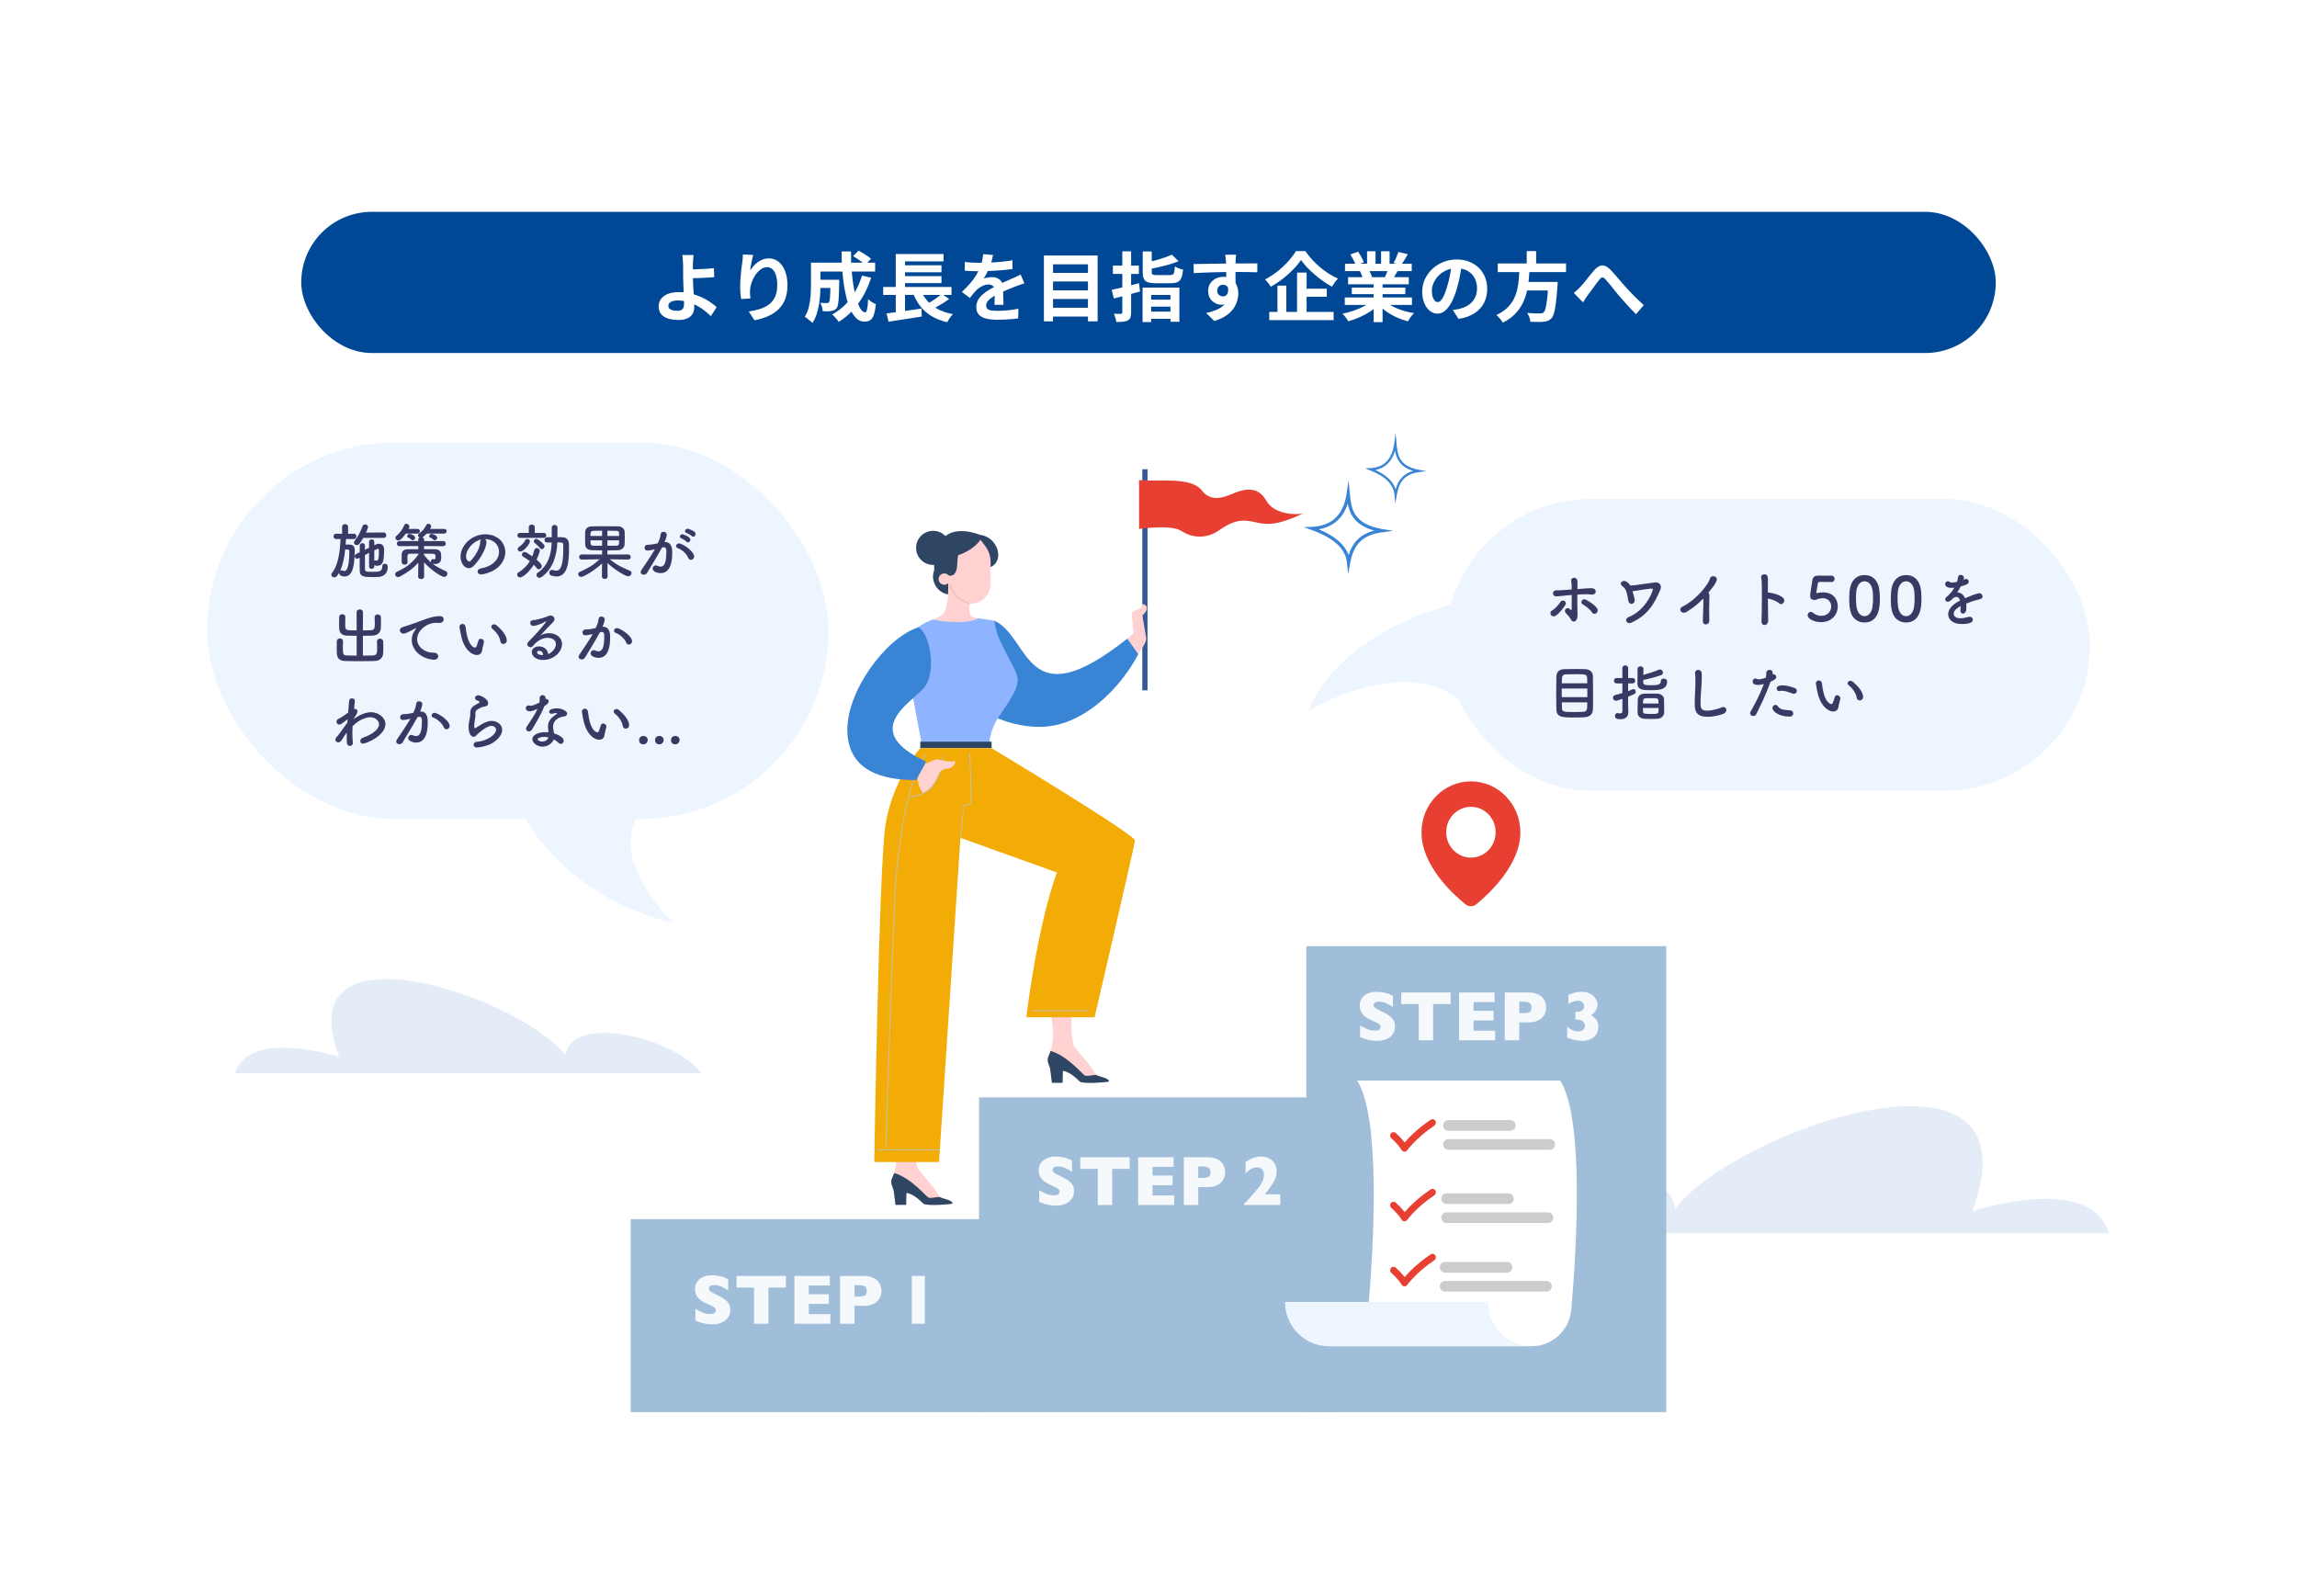
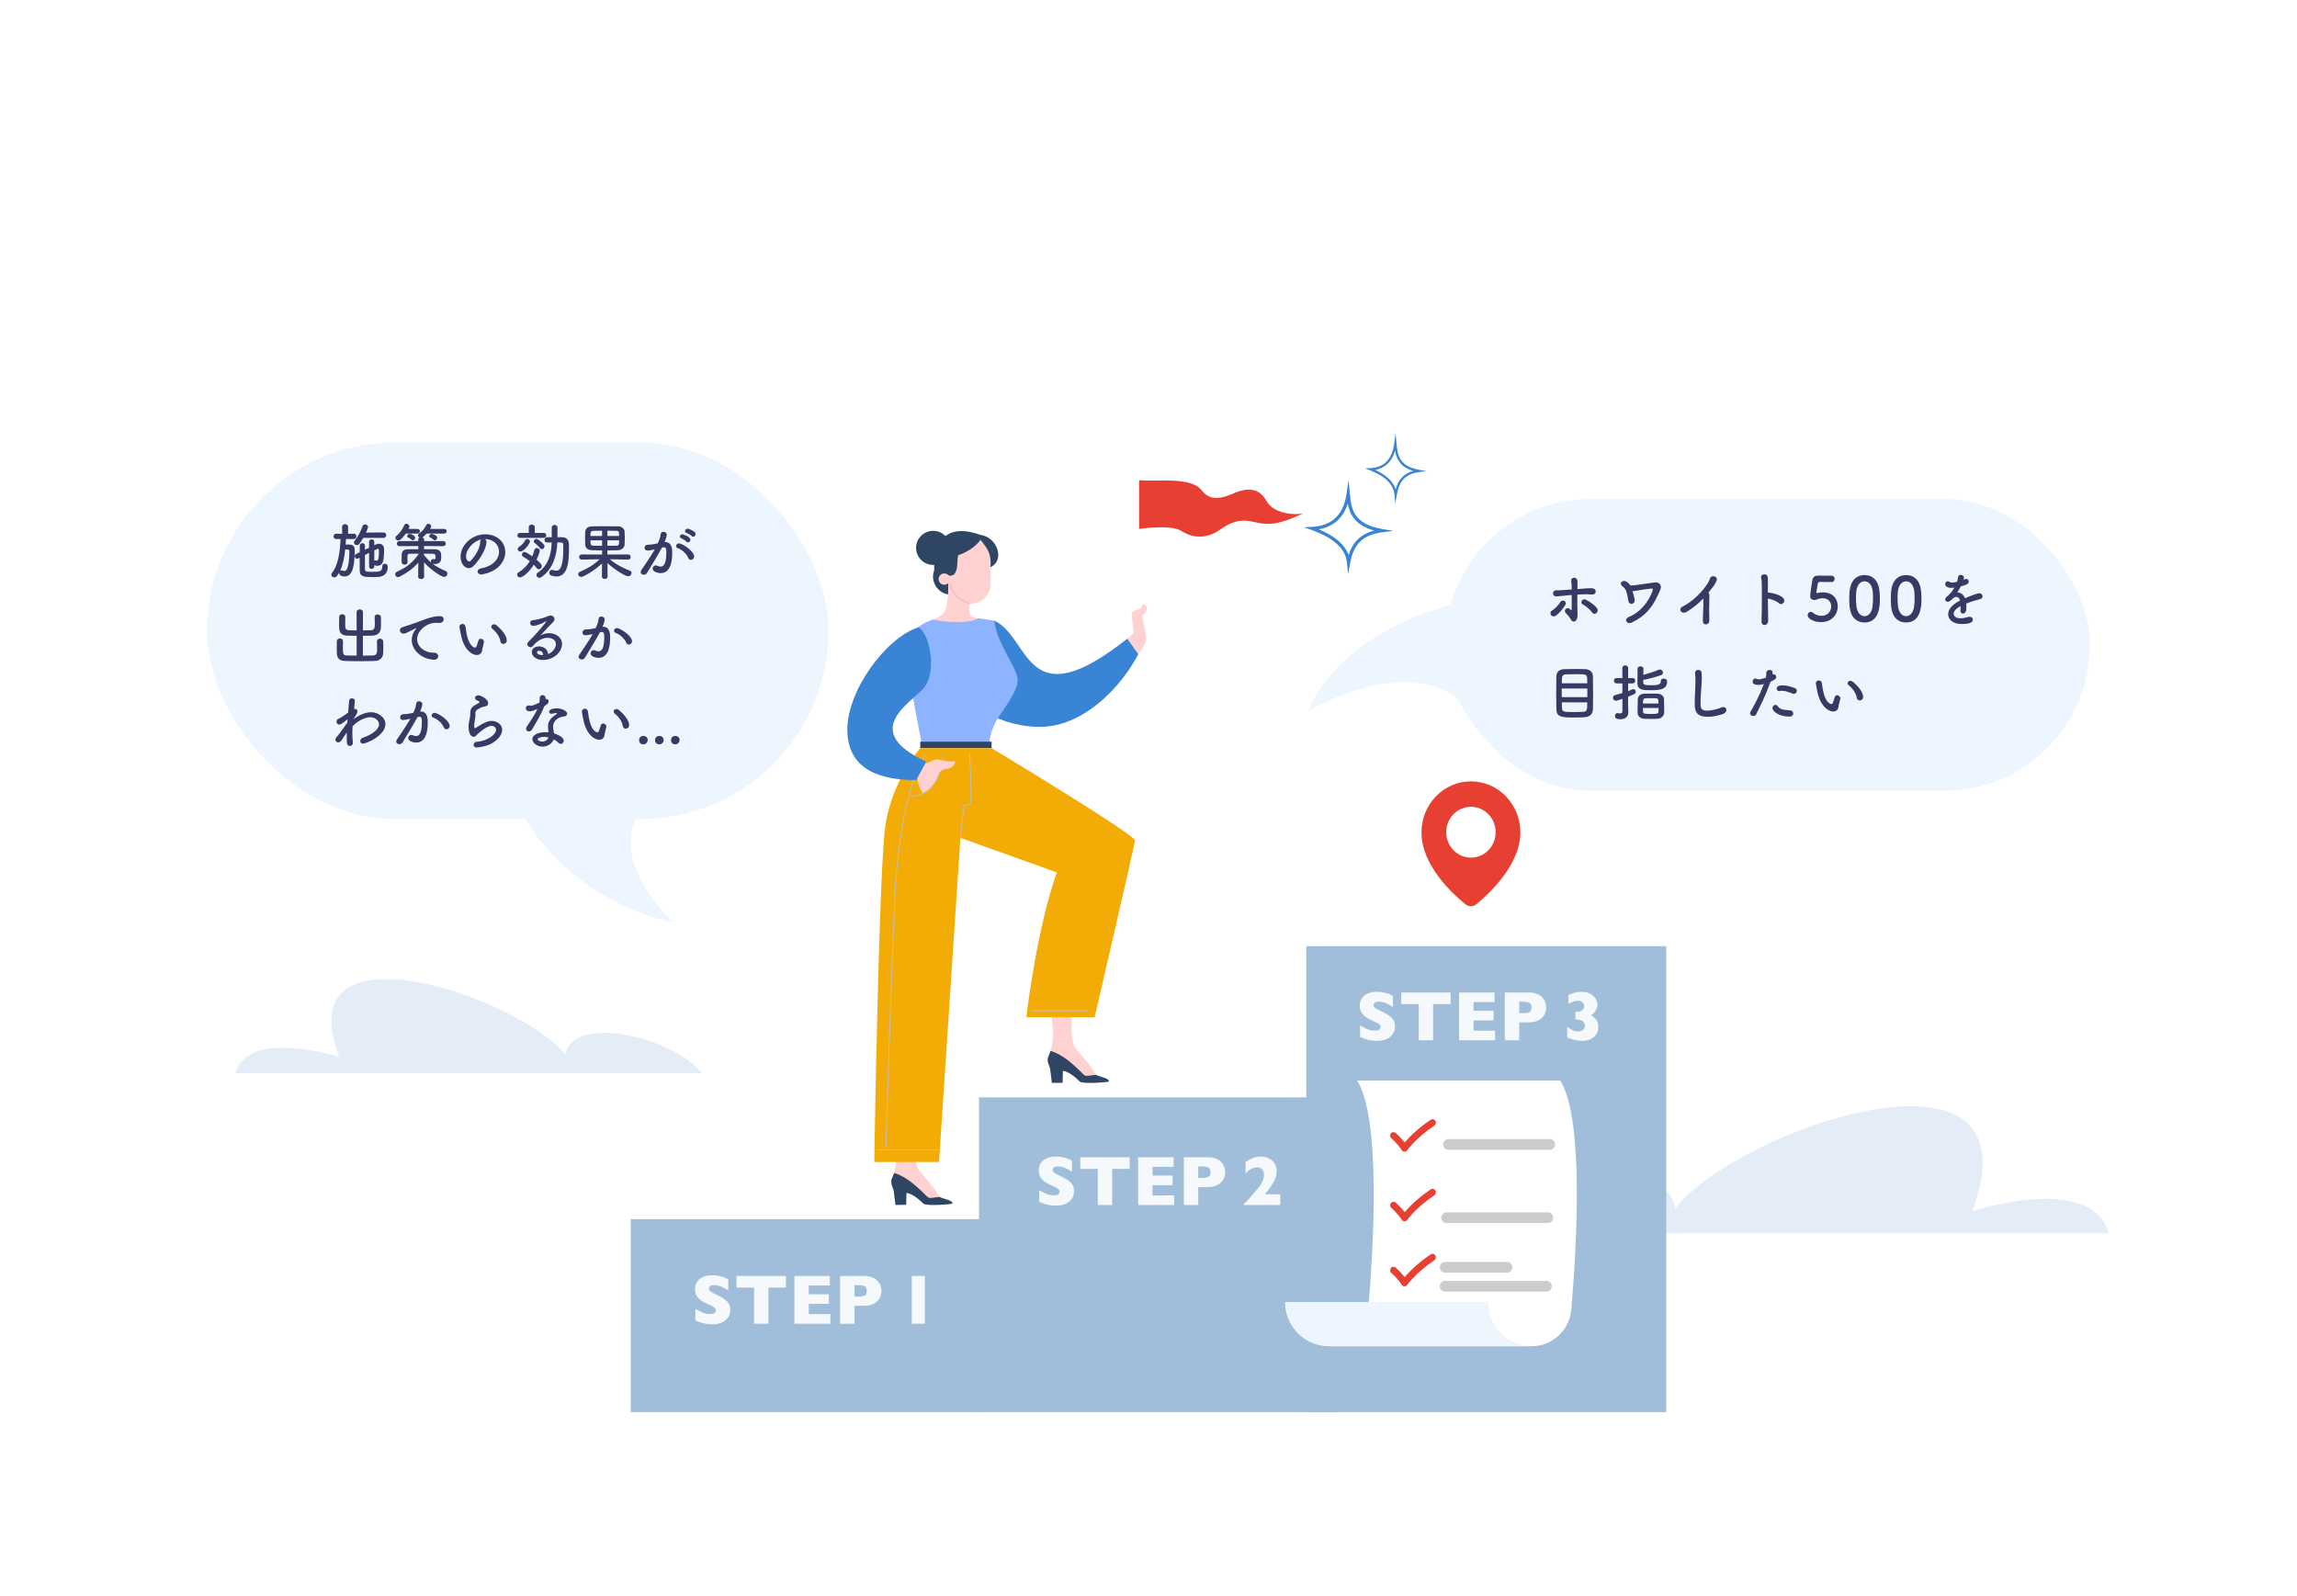
<svg xmlns="http://www.w3.org/2000/svg" width="488" height="339" viewBox="0 0 488 339" fill="none">
  <g filter="url(#filter0_d_1360_4821)">
    <g clip-path="url(#clip0_1360_4821)">
      <g filter="url(#filter1_d_1360_4821)">
        <rect x="24" y="24.863" width="440" height="290" rx="6" fill="white" />
        <g clip-path="url(#clip1_1360_4821)">
          <path d="M318 262H448C444.285 248.982 419.029 257.315 419.029 257.315C433.887 217.222 368.513 240.132 355.886 256.793C354.4 244.818 325.429 251.586 318 262Z" fill="#E4ECF7" />
        </g>
        <g clip-path="url(#clip2_1360_4821)">
          <path d="M149 228H50C52.829 218.357 72.063 224.529 72.063 224.529C60.748 194.831 110.532 211.802 120.148 224.143C121.28 215.272 143.342 220.286 149 228Z" fill="#E4ECF7" />
        </g>
-         <rect x="64" y="45" width="360" height="30" rx="15" fill="#004896" />
        <path d="M147.356 54.168C147.335 54.317 147.314 54.504 147.292 54.728C147.271 54.941 147.255 55.165 147.244 55.4C147.234 55.624 147.223 55.837 147.212 56.04C147.202 56.424 147.196 56.84 147.196 57.288C147.207 57.736 147.212 58.189 147.212 58.648C147.212 59.096 147.223 59.624 147.244 60.232C147.276 60.829 147.314 61.448 147.356 62.088C147.399 62.728 147.431 63.325 147.452 63.88C147.484 64.424 147.5 64.867 147.5 65.208C147.5 65.56 147.447 65.901 147.34 66.232C147.234 66.563 147.052 66.856 146.796 67.112C146.54 67.379 146.194 67.587 145.756 67.736C145.319 67.896 144.764 67.976 144.092 67.976C143.335 67.976 142.636 67.88 141.996 67.688C141.367 67.507 140.866 67.203 140.492 66.776C140.119 66.349 139.932 65.773 139.932 65.048C139.932 64.493 140.092 63.992 140.412 63.544C140.732 63.085 141.212 62.723 141.852 62.456C142.503 62.189 143.319 62.056 144.3 62.056C145.132 62.056 145.938 62.152 146.716 62.344C147.506 62.536 148.242 62.787 148.924 63.096C149.618 63.395 150.242 63.736 150.796 64.12C151.362 64.493 151.847 64.872 152.252 65.256L151.02 67.16C150.626 66.765 150.172 66.371 149.66 65.976C149.159 65.581 148.61 65.224 148.012 64.904C147.415 64.584 146.775 64.328 146.092 64.136C145.42 63.933 144.722 63.832 143.996 63.832C143.378 63.832 142.887 63.933 142.524 64.136C142.172 64.328 141.996 64.6 141.996 64.952C141.996 65.347 142.178 65.624 142.54 65.784C142.903 65.944 143.367 66.024 143.932 66.024C144.434 66.024 144.791 65.907 145.004 65.672C145.218 65.427 145.324 65.037 145.324 64.504C145.324 64.227 145.314 63.843 145.292 63.352C145.271 62.851 145.25 62.312 145.228 61.736C145.207 61.149 145.186 60.584 145.164 60.04C145.143 59.496 145.132 59.032 145.132 58.648C145.132 58.328 145.132 58.013 145.132 57.704C145.132 57.395 145.132 57.096 145.132 56.808C145.132 56.52 145.127 56.264 145.116 56.04C145.106 55.773 145.09 55.523 145.068 55.288C145.058 55.053 145.042 54.84 145.02 54.648C145.01 54.456 144.983 54.296 144.94 54.168H147.356ZM146.124 57.224C146.359 57.224 146.695 57.224 147.132 57.224C147.57 57.213 148.05 57.197 148.572 57.176C149.106 57.155 149.639 57.128 150.172 57.096C150.716 57.053 151.218 57.011 151.676 56.968L151.74 58.872C151.292 58.915 150.796 58.952 150.252 58.984C149.708 59.016 149.17 59.043 148.636 59.064C148.103 59.075 147.612 59.085 147.164 59.096C146.727 59.107 146.386 59.112 146.14 59.112L146.124 57.224ZM160.02 54.152C159.966 54.344 159.908 54.584 159.844 54.872C159.78 55.16 159.716 55.464 159.652 55.784C159.588 56.093 159.529 56.397 159.476 56.696C159.433 56.995 159.401 57.256 159.38 57.48C159.572 57.16 159.801 56.851 160.068 56.552C160.334 56.243 160.633 55.965 160.964 55.72C161.305 55.464 161.673 55.261 162.068 55.112C162.473 54.963 162.9 54.888 163.348 54.888C164.094 54.888 164.766 55.117 165.364 55.576C165.961 56.035 166.43 56.691 166.772 57.544C167.124 58.397 167.3 59.411 167.3 60.584C167.3 61.715 167.134 62.707 166.804 63.56C166.473 64.403 165.998 65.123 165.38 65.72C164.761 66.317 164.02 66.803 163.156 67.176C162.302 67.56 161.348 67.848 160.292 68.04L159.076 66.184C159.961 66.045 160.772 65.859 161.508 65.624C162.254 65.379 162.894 65.048 163.428 64.632C163.972 64.216 164.388 63.683 164.676 63.032C164.974 62.371 165.124 61.56 165.124 60.6C165.124 59.779 165.038 59.085 164.868 58.52C164.697 57.944 164.446 57.507 164.116 57.208C163.796 56.909 163.412 56.76 162.964 56.76C162.494 56.76 162.046 56.915 161.62 57.224C161.193 57.533 160.809 57.939 160.468 58.44C160.137 58.931 159.87 59.464 159.668 60.04C159.476 60.616 159.369 61.171 159.348 61.704C159.337 61.928 159.332 62.173 159.332 62.44C159.342 62.707 159.374 63.027 159.428 63.4L157.46 63.528C157.417 63.219 157.369 62.835 157.316 62.376C157.273 61.907 157.252 61.4 157.252 60.856C157.252 60.483 157.262 60.083 157.284 59.656C157.316 59.229 157.348 58.797 157.38 58.36C157.422 57.912 157.47 57.464 157.524 57.016C157.588 56.568 157.646 56.141 157.7 55.736C157.742 55.427 157.774 55.123 157.796 54.824C157.817 54.525 157.828 54.269 157.828 54.056L160.02 54.152ZM173.476 59.432H177.172V61.176H173.476V59.432ZM176.436 59.432H178.292C178.292 59.432 178.292 59.475 178.292 59.56C178.292 59.645 178.292 59.747 178.292 59.864C178.292 59.971 178.292 60.061 178.292 60.136C178.27 61.267 178.244 62.195 178.212 62.92C178.18 63.635 178.126 64.195 178.052 64.6C177.988 64.995 177.897 65.272 177.78 65.432C177.62 65.635 177.449 65.779 177.268 65.864C177.097 65.949 176.894 66.013 176.66 66.056C176.446 66.099 176.174 66.125 175.844 66.136C175.524 66.136 175.172 66.131 174.788 66.12C174.777 65.843 174.724 65.533 174.628 65.192C174.532 64.851 174.414 64.563 174.276 64.328C174.564 64.349 174.83 64.365 175.076 64.376C175.332 64.387 175.524 64.392 175.652 64.392C175.758 64.392 175.849 64.381 175.924 64.36C176.009 64.328 176.078 64.275 176.132 64.2C176.206 64.104 176.26 63.907 176.292 63.608C176.334 63.299 176.366 62.835 176.388 62.216C176.409 61.587 176.425 60.755 176.436 59.72V59.432ZM181.236 54.408L182.404 53.256C182.702 53.405 183.017 53.581 183.348 53.784C183.678 53.987 183.993 54.189 184.292 54.392C184.601 54.595 184.852 54.792 185.044 54.984L183.812 56.264C183.63 56.083 183.396 55.88 183.108 55.656C182.82 55.432 182.51 55.213 182.18 55C181.849 54.776 181.534 54.579 181.236 54.408ZM183.124 58.536L185.076 59C184.404 61.08 183.486 62.92 182.324 64.52C181.161 66.109 179.785 67.395 178.196 68.376C178.11 68.237 177.982 68.067 177.812 67.864C177.641 67.672 177.465 67.475 177.284 67.272C177.102 67.08 176.942 66.92 176.804 66.792C178.34 65.96 179.641 64.84 180.708 63.432C181.774 62.013 182.58 60.381 183.124 58.536ZM173.572 55.8H185.924V57.688H173.572V55.8ZM172.292 55.8H174.308V60.52C174.308 61.117 174.286 61.773 174.244 62.488C174.201 63.192 174.121 63.917 174.004 64.664C173.886 65.4 173.71 66.109 173.476 66.792C173.252 67.475 172.958 68.088 172.596 68.632C172.489 68.493 172.329 68.339 172.116 68.168C171.913 67.997 171.705 67.827 171.492 67.656C171.289 67.496 171.113 67.384 170.964 67.32C171.369 66.68 171.662 65.965 171.844 65.176C172.036 64.376 172.158 63.571 172.212 62.76C172.265 61.949 172.292 61.197 172.292 60.504V55.8ZM178.788 53.416H180.804C180.782 54.728 180.82 56.013 180.916 57.272C181.012 58.531 181.15 59.709 181.332 60.808C181.524 61.896 181.748 62.861 182.004 63.704C182.26 64.536 182.542 65.187 182.852 65.656C183.161 66.125 183.476 66.36 183.796 66.36C183.977 66.36 184.116 66.141 184.212 65.704C184.318 65.267 184.393 64.547 184.436 63.544C184.66 63.757 184.921 63.965 185.22 64.168C185.529 64.371 185.812 64.52 186.068 64.616C185.972 65.608 185.828 66.376 185.636 66.92C185.444 67.453 185.188 67.821 184.868 68.024C184.548 68.227 184.137 68.328 183.636 68.328C183.06 68.328 182.537 68.131 182.068 67.736C181.609 67.341 181.198 66.792 180.836 66.088C180.484 65.384 180.18 64.557 179.924 63.608C179.668 62.659 179.454 61.629 179.284 60.52C179.124 59.411 179.001 58.259 178.916 57.064C178.841 55.859 178.798 54.643 178.788 53.416ZM187.636 60.968H202.148V62.664H187.636V60.968ZM191.364 56.36H200.02V57.848H191.364V56.36ZM191.364 58.664H200.02V60.152H191.364V58.664ZM188.34 66.584C188.969 66.509 189.689 66.419 190.5 66.312C191.321 66.195 192.18 66.072 193.076 65.944C193.982 65.816 194.873 65.688 195.748 65.56L195.844 67.24C195.022 67.368 194.19 67.501 193.348 67.64C192.505 67.779 191.694 67.901 190.916 68.008C190.137 68.125 189.422 68.237 188.772 68.344L188.34 66.584ZM195.556 61.448C196.078 62.845 196.905 63.992 198.036 64.888C199.166 65.784 200.638 66.397 202.452 66.728C202.313 66.867 202.164 67.037 202.004 67.24C201.854 67.443 201.71 67.651 201.572 67.864C201.433 68.077 201.321 68.275 201.236 68.456C199.924 68.147 198.793 67.699 197.844 67.112C196.894 66.536 196.089 65.811 195.428 64.936C194.777 64.061 194.233 63.037 193.796 61.864L195.556 61.448ZM200.1 62.456L201.652 63.528C201.257 63.816 200.841 64.099 200.404 64.376C199.977 64.643 199.545 64.893 199.108 65.128C198.67 65.363 198.265 65.571 197.892 65.752L196.612 64.76C196.985 64.568 197.385 64.344 197.812 64.088C198.238 63.821 198.649 63.544 199.044 63.256C199.449 62.968 199.801 62.701 200.1 62.456ZM190.308 53.96H200.452V55.528H192.276V61.672H190.308V53.96ZM190.308 61.48H192.276V66.792L190.308 67V61.48ZM210.98 54.168C210.926 54.456 210.841 54.829 210.724 55.288C210.606 55.747 210.436 56.264 210.212 56.84C210.041 57.235 209.844 57.645 209.62 58.072C209.406 58.488 209.188 58.861 208.964 59.192C209.102 59.128 209.278 59.075 209.492 59.032C209.705 58.979 209.924 58.941 210.148 58.92C210.382 58.888 210.59 58.872 210.772 58.872C211.444 58.872 211.998 59.064 212.436 59.448C212.884 59.832 213.108 60.403 213.108 61.16C213.108 61.373 213.108 61.635 213.108 61.944C213.118 62.253 213.129 62.579 213.14 62.92C213.15 63.251 213.161 63.576 213.172 63.896C213.182 64.216 213.188 64.504 213.188 64.76H211.268C211.289 64.579 211.3 64.365 211.3 64.12C211.31 63.864 211.316 63.597 211.316 63.32C211.326 63.043 211.332 62.776 211.332 62.52C211.342 62.253 211.348 62.013 211.348 61.8C211.348 61.288 211.209 60.936 210.932 60.744C210.665 60.541 210.366 60.44 210.036 60.44C209.588 60.44 209.134 60.552 208.676 60.776C208.228 60.989 207.849 61.245 207.54 61.544C207.305 61.779 207.065 62.04 206.82 62.328C206.585 62.616 206.329 62.941 206.052 63.304L204.34 62.024C205.033 61.384 205.63 60.765 206.132 60.168C206.644 59.571 207.076 58.979 207.428 58.392C207.78 57.805 208.068 57.219 208.292 56.632C208.452 56.205 208.58 55.763 208.676 55.304C208.782 54.835 208.846 54.397 208.868 53.992L210.98 54.168ZM204.964 55.64C205.369 55.704 205.838 55.752 206.372 55.784C206.905 55.816 207.374 55.832 207.78 55.832C208.484 55.832 209.252 55.816 210.084 55.784C210.926 55.752 211.78 55.699 212.644 55.624C213.508 55.539 214.329 55.432 215.108 55.304L215.092 57.16C214.526 57.235 213.913 57.304 213.252 57.368C212.601 57.421 211.934 57.469 211.252 57.512C210.58 57.544 209.934 57.571 209.316 57.592C208.697 57.603 208.148 57.608 207.668 57.608C207.454 57.608 207.188 57.608 206.868 57.608C206.558 57.597 206.238 57.587 205.908 57.576C205.577 57.555 205.262 57.533 204.964 57.512V55.64ZM217.636 60.184C217.465 60.237 217.262 60.307 217.028 60.392C216.804 60.467 216.574 60.547 216.34 60.632C216.116 60.707 215.913 60.781 215.732 60.856C215.22 61.059 214.612 61.304 213.908 61.592C213.214 61.88 212.489 62.216 211.732 62.6C211.252 62.856 210.846 63.107 210.516 63.352C210.185 63.597 209.934 63.848 209.764 64.104C209.593 64.349 209.508 64.621 209.508 64.92C209.508 65.144 209.556 65.331 209.652 65.48C209.748 65.619 209.892 65.731 210.084 65.816C210.276 65.901 210.516 65.96 210.804 65.992C211.092 66.024 211.433 66.04 211.828 66.04C212.51 66.04 213.262 66.003 214.084 65.928C214.905 65.843 215.668 65.731 216.372 65.592L216.308 67.656C215.966 67.699 215.534 67.741 215.012 67.784C214.489 67.837 213.945 67.875 213.38 67.896C212.825 67.917 212.292 67.928 211.78 67.928C210.948 67.928 210.201 67.848 209.54 67.688C208.878 67.528 208.356 67.256 207.972 66.872C207.598 66.477 207.412 65.939 207.412 65.256C207.412 64.701 207.534 64.2 207.78 63.752C208.036 63.304 208.372 62.899 208.788 62.536C209.204 62.173 209.657 61.848 210.148 61.56C210.649 61.261 211.14 60.989 211.62 60.744C212.11 60.488 212.553 60.269 212.948 60.088C213.342 59.907 213.71 59.747 214.052 59.608C214.404 59.459 214.74 59.309 215.06 59.16C215.369 59.021 215.668 58.888 215.956 58.76C216.244 58.621 216.537 58.477 216.836 58.328L217.636 60.184ZM223.156 57.976H231.844V59.8H223.156V57.976ZM223.156 61.688H231.844V63.512H223.156V61.688ZM223.156 65.384H231.844V67.256H223.156V65.384ZM221.78 54.28H233.188V68.264H231.14V56.152H223.716V68.264H221.78V54.28ZM242.772 53.416H244.692V57.768C244.692 58.067 244.756 58.253 244.884 58.328C245.022 58.403 245.321 58.44 245.78 58.44C245.876 58.44 246.009 58.44 246.18 58.44C246.361 58.44 246.564 58.44 246.788 58.44C247.022 58.44 247.257 58.44 247.492 58.44C247.726 58.44 247.94 58.44 248.132 58.44C248.324 58.44 248.473 58.44 248.58 58.44C248.846 58.44 249.044 58.397 249.172 58.312C249.31 58.227 249.406 58.051 249.46 57.784C249.524 57.517 249.572 57.123 249.604 56.6C249.806 56.739 250.084 56.877 250.436 57.016C250.788 57.144 251.092 57.235 251.348 57.288C251.273 58.045 251.145 58.637 250.964 59.064C250.782 59.48 250.516 59.768 250.164 59.928C249.812 60.088 249.326 60.168 248.708 60.168C248.612 60.168 248.457 60.168 248.244 60.168C248.041 60.168 247.806 60.168 247.54 60.168C247.284 60.168 247.022 60.168 246.756 60.168C246.489 60.168 246.249 60.168 246.036 60.168C245.833 60.168 245.689 60.168 245.604 60.168C244.857 60.168 244.276 60.099 243.86 59.96C243.454 59.821 243.172 59.576 243.012 59.224C242.852 58.872 242.772 58.392 242.772 57.784V53.416ZM248.964 54.104L250.388 55.496C249.801 55.731 249.156 55.955 248.452 56.168C247.748 56.371 247.028 56.557 246.292 56.728C245.566 56.899 244.862 57.048 244.18 57.176C244.137 56.973 244.057 56.733 243.94 56.456C243.822 56.179 243.716 55.944 243.62 55.752C244.26 55.613 244.905 55.459 245.556 55.288C246.217 55.107 246.841 54.915 247.428 54.712C248.025 54.499 248.537 54.296 248.964 54.104ZM242.74 61.096H250.564V68.36H248.66V62.664H244.564V68.424H242.74V61.096ZM243.7 63.656H249.3V65.144H243.7V63.656ZM243.636 66.2H249.3V67.736H243.636V66.2ZM236.18 61.576C236.681 61.469 237.246 61.341 237.876 61.192C238.516 61.043 239.182 60.883 239.876 60.712C240.58 60.531 241.278 60.349 241.972 60.168L242.212 61.928C241.252 62.195 240.281 62.456 239.3 62.712C238.329 62.968 237.444 63.203 236.644 63.416L236.18 61.576ZM236.436 56.424H241.956V58.2H236.436V56.424ZM238.436 53.4H240.308V66.36C240.308 66.829 240.26 67.192 240.164 67.448C240.068 67.704 239.881 67.912 239.604 68.072C239.337 68.211 239.006 68.301 238.612 68.344C238.217 68.387 237.737 68.408 237.172 68.408C237.14 68.163 237.07 67.869 236.964 67.528C236.868 67.187 236.761 66.893 236.644 66.648C236.953 66.659 237.252 66.669 237.54 66.68C237.828 66.68 238.025 66.68 238.132 66.68C238.238 66.669 238.313 66.643 238.356 66.6C238.409 66.557 238.436 66.483 238.436 66.376V53.4ZM262.612 54.104C262.601 54.189 262.585 54.328 262.564 54.52C262.553 54.701 262.542 54.888 262.532 55.08C262.521 55.261 262.51 55.395 262.5 55.48C262.489 55.693 262.484 55.981 262.484 56.344C262.484 56.696 262.484 57.091 262.484 57.528C262.484 57.965 262.484 58.408 262.484 58.856C262.494 59.293 262.5 59.709 262.5 60.104C262.51 60.488 262.516 60.808 262.516 61.064L260.516 60.392C260.516 60.189 260.516 59.923 260.516 59.592C260.516 59.251 260.516 58.883 260.516 58.488C260.516 58.083 260.51 57.683 260.5 57.288C260.5 56.893 260.494 56.536 260.484 56.216C260.473 55.896 260.462 55.656 260.452 55.496C260.43 55.165 260.404 54.877 260.372 54.632C260.34 54.376 260.313 54.2 260.292 54.104H262.612ZM253.572 56.088C254.041 56.088 254.574 56.083 255.172 56.072C255.769 56.061 256.393 56.051 257.044 56.04C257.694 56.029 258.334 56.019 258.964 56.008C259.593 55.997 260.185 55.992 260.74 55.992C261.294 55.981 261.774 55.976 262.18 55.976C262.585 55.976 263.028 55.976 263.508 55.976C263.988 55.965 264.462 55.96 264.932 55.96C265.401 55.96 265.828 55.96 266.212 55.96C266.606 55.96 266.91 55.96 267.124 55.96L267.108 57.848C266.606 57.827 265.945 57.811 265.124 57.8C264.302 57.779 263.3 57.768 262.116 57.768C261.39 57.768 260.654 57.779 259.908 57.8C259.161 57.811 258.42 57.827 257.684 57.848C256.948 57.869 256.238 57.896 255.556 57.928C254.873 57.949 254.228 57.981 253.62 58.024L253.572 56.088ZM262.228 60.824C262.228 61.699 262.121 62.424 261.908 63C261.705 63.576 261.396 64.013 260.98 64.312C260.564 64.6 260.046 64.744 259.428 64.744C259.129 64.744 258.814 64.68 258.484 64.552C258.164 64.424 257.865 64.237 257.588 63.992C257.31 63.747 257.086 63.443 256.916 63.08C256.756 62.717 256.676 62.291 256.676 61.8C256.676 61.192 256.82 60.669 257.108 60.232C257.396 59.784 257.78 59.437 258.26 59.192C258.75 58.936 259.289 58.808 259.876 58.808C260.58 58.808 261.166 58.968 261.636 59.288C262.116 59.597 262.473 60.019 262.708 60.552C262.953 61.085 263.076 61.688 263.076 62.36C263.076 62.883 262.99 63.427 262.82 63.992C262.649 64.557 262.366 65.112 261.972 65.656C261.588 66.189 261.065 66.675 260.404 67.112C259.753 67.549 258.937 67.907 257.956 68.184L256.244 66.488C256.926 66.349 257.561 66.168 258.148 65.944C258.734 65.72 259.246 65.437 259.684 65.096C260.132 64.755 260.478 64.333 260.724 63.832C260.98 63.331 261.108 62.728 261.108 62.024C261.108 61.512 260.98 61.128 260.724 60.872C260.478 60.616 260.18 60.488 259.828 60.488C259.625 60.488 259.428 60.536 259.236 60.632C259.044 60.728 258.889 60.872 258.772 61.064C258.654 61.256 258.596 61.491 258.596 61.768C258.596 62.131 258.718 62.424 258.964 62.648C259.22 62.861 259.508 62.968 259.828 62.968C260.084 62.968 260.308 62.888 260.5 62.728C260.702 62.568 260.836 62.301 260.9 61.928C260.964 61.555 260.91 61.053 260.74 60.424L262.228 60.824ZM276.404 55.24C276.073 55.72 275.678 56.216 275.22 56.728C274.761 57.24 274.249 57.747 273.684 58.248C273.129 58.749 272.537 59.229 271.908 59.688C271.289 60.136 270.644 60.547 269.972 60.92C269.897 60.771 269.79 60.6 269.652 60.408C269.513 60.216 269.364 60.029 269.204 59.848C269.044 59.667 268.894 59.507 268.756 59.368C269.684 58.888 270.574 58.312 271.428 57.64C272.281 56.957 273.044 56.237 273.716 55.48C274.398 54.723 274.937 54.008 275.332 53.336H277.316C277.753 53.965 278.238 54.573 278.772 55.16C279.305 55.747 279.87 56.291 280.468 56.792C281.065 57.293 281.684 57.747 282.324 58.152C282.964 58.557 283.609 58.899 284.26 59.176C284.014 59.421 283.78 59.699 283.556 60.008C283.342 60.307 283.145 60.605 282.964 60.904C282.334 60.552 281.705 60.157 281.076 59.72C280.457 59.272 279.854 58.797 279.268 58.296C278.681 57.795 278.142 57.283 277.652 56.76C277.161 56.237 276.745 55.731 276.404 55.24ZM276.516 61.336H281.876V63.048H276.516V61.336ZM269.652 66.264H283.332V68.008H269.652V66.264ZM275.556 57.912H277.588V67.192H275.556V57.912ZM271.396 60.68H273.284V67.16H271.396V60.68ZM285.7 63.192H299.972V64.776H285.7V63.192ZM285.748 56.024H299.924V57.592H285.748V56.024ZM286.404 58.888H299.3V60.392H286.404V58.888ZM287.188 61.096H298.564V62.488H287.188V61.096ZM291.828 59.64H293.732V68.44H291.828V59.64ZM290.436 53.384H292.228V56.776H290.436V53.384ZM293.412 53.384H295.22V56.664H293.412V53.384ZM291.476 63.896L292.996 64.584C292.494 65.139 291.886 65.656 291.172 66.136C290.468 66.605 289.71 67.016 288.9 67.368C288.089 67.731 287.273 68.024 286.452 68.248C286.366 68.088 286.249 67.907 286.1 67.704C285.961 67.512 285.812 67.32 285.652 67.128C285.502 66.936 285.358 66.776 285.22 66.648C286.02 66.477 286.814 66.259 287.604 65.992C288.404 65.725 289.14 65.411 289.812 65.048C290.484 64.685 291.038 64.301 291.476 63.896ZM294.116 63.848C294.446 64.168 294.841 64.472 295.3 64.76C295.758 65.037 296.26 65.293 296.804 65.528C297.358 65.752 297.94 65.949 298.548 66.12C299.166 66.291 299.79 66.424 300.42 66.52C300.27 66.669 300.11 66.84 299.94 67.032C299.78 67.235 299.625 67.443 299.476 67.656C299.337 67.88 299.22 68.083 299.124 68.264C298.484 68.104 297.854 67.896 297.236 67.64C296.628 67.395 296.046 67.112 295.492 66.792C294.937 66.472 294.414 66.115 293.924 65.72C293.433 65.325 293.001 64.904 292.628 64.456L294.116 63.848ZM297.092 53.528L299.092 54.008C298.846 54.445 298.596 54.872 298.34 55.288C298.084 55.693 297.849 56.04 297.636 56.328L296.068 55.848C296.196 55.635 296.324 55.395 296.452 55.128C296.58 54.851 296.697 54.573 296.804 54.296C296.921 54.008 297.017 53.752 297.092 53.528ZM294.98 56.952L297.012 57.432C296.788 57.805 296.574 58.168 296.372 58.52C296.169 58.861 295.988 59.155 295.828 59.4L294.196 58.952C294.334 58.653 294.478 58.323 294.628 57.96C294.777 57.587 294.894 57.251 294.98 56.952ZM286.884 54.04L288.532 53.48C288.766 53.811 289.001 54.195 289.236 54.632C289.47 55.059 289.641 55.427 289.748 55.736L288.02 56.376C287.934 56.056 287.78 55.677 287.556 55.24C287.332 54.803 287.108 54.403 286.884 54.04ZM288.916 57.624L290.788 57.32C290.926 57.544 291.06 57.8 291.188 58.088C291.326 58.365 291.428 58.611 291.492 58.824L289.54 59.16C289.486 58.957 289.401 58.707 289.284 58.408C289.166 58.109 289.044 57.848 288.916 57.624ZM310.58 56.04C310.473 56.851 310.334 57.715 310.164 58.632C309.993 59.549 309.764 60.477 309.476 61.416C309.166 62.493 308.804 63.421 308.388 64.2C307.972 64.979 307.513 65.581 307.012 66.008C306.521 66.424 305.982 66.632 305.396 66.632C304.809 66.632 304.265 66.435 303.764 66.04C303.273 65.635 302.878 65.08 302.58 64.376C302.292 63.672 302.148 62.872 302.148 61.976C302.148 61.048 302.334 60.173 302.708 59.352C303.081 58.531 303.598 57.805 304.26 57.176C304.932 56.536 305.71 56.035 306.596 55.672C307.492 55.309 308.457 55.128 309.492 55.128C310.484 55.128 311.374 55.288 312.164 55.608C312.964 55.928 313.646 56.371 314.212 56.936C314.777 57.501 315.209 58.163 315.508 58.92C315.806 59.677 315.956 60.493 315.956 61.368C315.956 62.488 315.726 63.491 315.268 64.376C314.809 65.261 314.126 65.992 313.22 66.568C312.324 67.144 311.204 67.539 309.86 67.752L308.66 65.848C308.969 65.816 309.241 65.779 309.476 65.736C309.71 65.693 309.934 65.645 310.148 65.592C310.66 65.464 311.134 65.283 311.572 65.048C312.02 64.803 312.409 64.504 312.74 64.152C313.07 63.789 313.326 63.368 313.508 62.888C313.7 62.408 313.796 61.88 313.796 61.304C313.796 60.675 313.7 60.099 313.508 59.576C313.316 59.053 313.033 58.6 312.66 58.216C312.286 57.821 311.833 57.523 311.3 57.32C310.766 57.107 310.153 57 309.46 57C308.606 57 307.854 57.155 307.204 57.464C306.553 57.763 306.004 58.152 305.556 58.632C305.108 59.112 304.766 59.629 304.532 60.184C304.308 60.739 304.196 61.267 304.196 61.768C304.196 62.301 304.26 62.749 304.388 63.112C304.516 63.464 304.67 63.731 304.852 63.912C305.044 64.083 305.246 64.168 305.46 64.168C305.684 64.168 305.902 64.056 306.116 63.832C306.34 63.597 306.558 63.245 306.772 62.776C306.985 62.307 307.198 61.715 307.412 61C307.657 60.232 307.865 59.411 308.036 58.536C308.206 57.661 308.329 56.808 308.404 55.976L310.58 56.04ZM318.196 55.976H332.708V57.8H318.196V55.976ZM323.54 59.896H329.668V61.704H323.54V59.896ZM328.948 59.896H330.932C330.932 59.896 330.926 59.949 330.916 60.056C330.916 60.152 330.916 60.264 330.916 60.392C330.916 60.52 330.905 60.632 330.884 60.728C330.788 62.189 330.681 63.384 330.564 64.312C330.446 65.24 330.313 65.965 330.164 66.488C330.014 67 329.833 67.373 329.62 67.608C329.374 67.875 329.118 68.056 328.852 68.152C328.585 68.248 328.265 68.317 327.892 68.36C327.582 68.392 327.177 68.403 326.676 68.392C326.174 68.392 325.657 68.381 325.124 68.36C325.113 68.083 325.044 67.763 324.916 67.4C324.788 67.048 324.628 66.739 324.436 66.472C324.99 66.525 325.524 66.557 326.036 66.568C326.548 66.579 326.916 66.584 327.14 66.584C327.321 66.584 327.47 66.573 327.588 66.552C327.716 66.52 327.828 66.461 327.924 66.376C328.094 66.237 328.238 65.933 328.356 65.464C328.484 64.995 328.596 64.328 328.692 63.464C328.788 62.6 328.873 61.507 328.948 60.184V59.896ZM322.82 57.064H324.964C324.921 57.917 324.852 58.781 324.756 59.656C324.67 60.52 324.521 61.379 324.308 62.232C324.094 63.075 323.785 63.88 323.38 64.648C322.974 65.416 322.441 66.131 321.78 66.792C321.118 67.453 320.281 68.04 319.268 68.552C319.129 68.285 318.926 67.997 318.66 67.688C318.404 67.379 318.153 67.123 317.908 66.92C318.836 66.493 319.593 65.997 320.18 65.432C320.777 64.856 321.246 64.237 321.588 63.576C321.929 62.904 322.18 62.205 322.34 61.48C322.51 60.755 322.622 60.019 322.676 59.272C322.74 58.525 322.788 57.789 322.82 57.064ZM324.356 53.336H326.356V56.696H324.356V53.336ZM334.356 62.232C334.601 62.04 334.825 61.848 335.028 61.656C335.241 61.453 335.47 61.229 335.716 60.984C335.897 60.792 336.105 60.557 336.34 60.28C336.574 59.992 336.825 59.683 337.092 59.352C337.358 59.021 337.625 58.691 337.892 58.36C338.169 58.019 338.43 57.704 338.676 57.416C339.241 56.776 339.79 56.435 340.324 56.392C340.857 56.339 341.417 56.6 342.004 57.176C342.366 57.528 342.74 57.928 343.124 58.376C343.518 58.824 343.902 59.272 344.276 59.72C344.649 60.168 344.996 60.563 345.316 60.904C345.572 61.192 345.844 61.491 346.132 61.8C346.43 62.109 346.745 62.435 347.076 62.776C347.406 63.117 347.753 63.459 348.116 63.8C348.478 64.141 348.846 64.483 349.22 64.824L347.572 66.744C347.198 66.371 346.804 65.965 346.388 65.528C345.972 65.091 345.561 64.643 345.156 64.184C344.761 63.725 344.388 63.304 344.036 62.92C343.716 62.525 343.374 62.109 343.012 61.672C342.66 61.224 342.318 60.797 341.988 60.392C341.657 59.987 341.364 59.645 341.108 59.368C340.926 59.155 340.761 59.021 340.612 58.968C340.473 58.915 340.334 58.925 340.196 59C340.068 59.075 339.929 59.213 339.78 59.416C339.62 59.619 339.433 59.859 339.22 60.136C339.017 60.413 338.798 60.712 338.564 61.032C338.34 61.341 338.121 61.645 337.908 61.944C337.694 62.232 337.497 62.488 337.316 62.712C337.134 62.979 336.953 63.245 336.772 63.512C336.601 63.779 336.446 64.019 336.308 64.232L334.356 62.232Z" fill="white" />
        <rect x="307" y="106" width="137" height="62" rx="31" fill="#EDF5FF" />
        <path d="M310 148.7V128C283 134.9 278 151 278 151C278 151 298 138.925 310 148.7Z" fill="#EDF5FF" />
        <path d="M339.128 130.271C338.868 130.466 338.478 130.479 338.231 130.102C337.828 129.465 336.84 128.724 336.255 128.399C335.579 128.035 336.177 126.982 336.97 127.424C337.542 127.736 338.803 128.464 339.336 129.296C339.57 129.66 339.388 130.076 339.128 130.271ZM335.111 126.319C335.098 127.515 335.098 128.893 335.137 130.024C335.15 130.44 335.176 130.804 335.111 131.168C335.02 131.688 334.721 132.065 334.37 132.052C334.097 132.039 333.85 131.857 333.746 131.636C333.499 131.077 332.849 130.453 332.745 130.336C331.939 129.504 333.057 128.893 333.473 129.361C333.837 129.764 333.902 129.66 333.902 129.309C333.915 128.386 333.915 127.333 333.915 126.397C333.356 126.449 332.836 126.501 332.368 126.54C331.38 126.631 330.964 126.709 330.6 126.696C329.703 126.67 329.69 125.383 330.691 125.409C331.146 125.422 331.809 125.396 332.29 125.344C332.745 125.305 333.291 125.266 333.902 125.227C333.902 124.876 333.902 124.564 333.889 124.304C333.876 123.94 333.863 123.758 333.798 123.524C333.577 122.679 334.942 122.354 335.124 123.368C335.163 123.55 335.15 123.81 335.137 124.187C335.137 124.447 335.124 124.772 335.124 125.149C335.41 125.136 335.696 125.11 335.982 125.084C336.892 125.006 337.789 124.928 338.296 124.98C338.868 125.032 339.076 125.461 338.998 125.812C338.92 126.163 338.556 126.371 337.997 126.306C337.282 126.215 336.671 126.228 335.956 126.267C335.657 126.28 335.384 126.306 335.111 126.319ZM330.418 130.856C330.041 131.064 329.651 130.895 329.482 130.622C329.313 130.336 329.339 129.92 329.729 129.699C330.392 129.335 331.172 128.438 331.523 127.866C331.926 127.216 333.031 127.788 332.537 128.555C332.186 129.114 331.276 130.375 330.418 130.856ZM346.824 125.604C346.993 126.124 347.162 126.683 347.279 127.32C347.474 128.373 346.122 128.698 345.927 127.593C345.771 126.722 345.797 126.579 345.511 125.682C345.264 124.915 345.03 124.863 344.562 124.434C343.925 123.862 344.783 123.121 345.485 123.537C345.901 123.784 346.174 124.07 346.369 124.395C346.707 124.382 346.993 124.369 347.292 124.33C347.942 124.252 350.035 123.927 351.595 123.732C352.518 123.615 353.142 124.356 352.739 125.292C351.452 128.269 350.126 130.661 346.603 132.273C345.628 132.715 344.9 131.545 346.044 131.077C348.696 129.985 350.334 127.58 351.075 125.565C351.205 125.201 351.14 125.006 350.854 125.032C349.853 125.123 348.163 125.396 347.526 125.513C347.331 125.552 347.071 125.578 346.824 125.604ZM361.845 127.164C360.831 128.23 359.752 129.114 358.387 129.946C357.178 130.687 356.502 129.348 357.399 128.906C359.492 127.879 361.572 125.864 362.859 123.849C362.989 123.641 363.236 123.069 363.327 122.822C363.6 122.055 365.121 122.445 364.666 123.407C364.497 123.758 364.432 123.992 364.029 124.538C363.665 125.019 363.314 125.474 362.963 125.903C363.015 125.955 363.054 126.02 363.08 126.098C363.184 126.384 363.184 126.501 363.145 127.385C363.093 128.399 363.106 130.375 363.145 131.779C363.158 132.39 362.794 132.611 362.456 132.65C362.118 132.689 361.754 132.442 361.767 131.87C361.78 130.479 361.923 128.763 361.871 127.528C361.871 127.398 361.858 127.281 361.845 127.164ZM375.586 127.164C375.599 128.841 375.625 130.635 375.651 131.792C375.664 132.403 375.313 132.741 374.949 132.78C374.585 132.819 374.208 132.572 374.234 131.987C374.312 129.868 374.338 125.773 374.286 123.888C374.273 123.472 374.234 123.056 374.169 122.796C373.935 121.873 375.43 121.691 375.547 122.588C375.599 122.978 375.612 122.848 375.599 123.745C375.586 124.265 375.586 125.019 375.586 125.89C375.651 125.877 375.729 125.877 375.807 125.89C376.457 125.955 378.173 126.319 378.875 127.073C379.486 127.736 378.589 128.776 377.913 128.139C377.406 127.658 376.249 127.255 375.586 127.164ZM390.432 128.828C390.432 130.505 389.197 132.169 386.883 132.169C385.388 132.169 384.036 131.441 384.036 130.713C384.036 130.323 384.335 129.985 384.699 129.985C384.842 129.985 384.998 130.037 385.154 130.167C385.687 130.635 386.337 130.83 386.935 130.83C388.378 130.83 389.041 129.79 389.041 128.841C389.041 127.957 388.456 127.086 387.234 127.086C386.87 127.086 386.519 127.164 386.194 127.268C386.012 127.333 385.882 127.437 385.687 127.45C385.622 127.45 385.557 127.463 385.492 127.463C384.92 127.463 384.569 127.203 384.569 126.592C384.569 126.15 384.972 123.641 385.024 123.316C385.154 122.614 385.466 122.289 386.285 122.289C386.311 122.289 386.337 122.289 386.376 122.289C386.48 122.289 386.792 122.302 389.093 122.302C389.535 122.302 389.769 122.64 389.769 122.978C389.769 123.303 389.548 123.641 389.106 123.641C388.742 123.641 387 123.628 386.597 123.628C386.337 123.628 386.233 123.771 386.194 124.005C386.129 124.46 385.934 125.5 385.895 125.76C385.895 125.799 385.882 125.825 385.882 125.851C385.882 125.968 385.934 126.007 386.012 126.007C386.103 126.007 386.207 125.968 386.311 125.942C386.545 125.89 386.896 125.851 387.286 125.851C389.561 125.851 390.432 127.385 390.432 128.828ZM396.121 132.247C394.392 132.247 393.157 131.064 392.949 128.88C392.897 128.321 392.871 127.775 392.871 127.229C392.871 126.722 392.897 126.215 392.936 125.682C393.118 123.42 394.353 122.172 396.121 122.172C397.863 122.172 399.085 123.355 399.293 125.526C399.345 126.098 399.384 126.67 399.384 127.229C399.384 128.49 399.345 132.247 396.121 132.247ZM396.121 130.908C396.94 130.908 397.629 130.167 397.811 128.932C397.889 128.36 397.928 127.723 397.928 127.086C397.928 126.605 397.902 126.124 397.863 125.682C397.733 124.317 397.057 123.498 396.121 123.498C395.185 123.498 394.496 124.33 394.366 125.734C394.327 126.176 394.301 126.631 394.301 127.073C394.301 127.645 394.34 128.23 394.405 128.789C394.561 130.115 395.263 130.908 396.121 130.908ZM404.955 132.247C403.226 132.247 401.991 131.064 401.783 128.88C401.731 128.321 401.705 127.775 401.705 127.229C401.705 126.722 401.731 126.215 401.77 125.682C401.952 123.42 403.187 122.172 404.955 122.172C406.697 122.172 407.919 123.355 408.127 125.526C408.179 126.098 408.218 126.67 408.218 127.229C408.218 128.49 408.179 132.247 404.955 132.247ZM404.955 130.908C405.774 130.908 406.463 130.167 406.645 128.932C406.723 128.36 406.762 127.723 406.762 127.086C406.762 126.605 406.736 126.124 406.697 125.682C406.567 124.317 405.891 123.498 404.955 123.498C404.019 123.498 403.33 124.33 403.2 125.734C403.161 126.176 403.135 126.631 403.135 127.073C403.135 127.645 403.174 128.23 403.239 128.789C403.395 130.115 404.097 130.908 404.955 130.908ZM417.729 128.23C417.755 128.425 417.755 128.633 417.755 128.854C417.755 129.075 417.755 129.309 417.729 129.569C417.69 130.089 417.339 130.362 417.027 130.362C416.741 130.362 416.494 130.154 416.494 129.751C416.494 129.712 416.494 129.673 416.494 129.634C416.533 129.322 416.546 129.023 416.546 128.763C416.273 128.906 415.064 129.543 415.064 130.362C415.064 130.583 415.168 131.35 416.494 131.35C417.092 131.35 417.755 131.194 418.132 131.077C418.249 131.038 418.366 131.025 418.457 131.025C418.886 131.025 419.133 131.324 419.133 131.636C419.133 131.909 419.029 132.572 416.806 132.572C414.674 132.572 413.894 131.454 413.894 130.505C413.894 128.919 415.74 127.931 416.416 127.58C416.26 127.073 416 126.813 415.649 126.813C415.441 126.813 415.22 126.891 414.973 127.047C414.427 127.658 414.102 127.84 413.816 127.84C413.504 127.84 413.257 127.632 413.257 127.346C413.257 127.19 413.335 126.995 413.556 126.813C414.258 126.189 414.609 125.864 415.22 124.837C414.986 124.876 414.778 124.889 414.583 124.889C413.27 124.889 413.257 124.161 413.257 124.057C413.257 123.758 413.478 123.485 413.79 123.485C413.933 123.485 414.089 123.537 414.258 123.654C414.375 123.732 414.544 123.758 414.739 123.758C414.843 123.758 415.181 123.745 415.766 123.615C415.883 123.277 415.935 123.03 416 122.588C416.052 122.263 416.286 122.133 416.546 122.133C416.884 122.133 417.248 122.367 417.248 122.705C417.248 122.861 417.196 123.069 417.17 123.186C417.56 122.991 417.612 122.978 417.703 122.978C418.015 122.978 418.262 123.238 418.262 123.55C418.262 123.979 417.924 124.239 416.572 124.564C416.377 124.967 416.117 125.409 415.831 125.864C416.546 125.864 417.131 126.267 417.469 127.086C419.107 126.384 420.251 126.033 420.472 126.033C420.94 126.033 421.2 126.384 421.2 126.709C421.2 126.917 421.083 127.125 420.849 127.216C420.446 127.385 420.017 127.437 419.341 127.645C418.795 127.814 418.236 128.022 417.729 128.23ZM338.426 150.622C338.387 151.831 337.698 152.338 336.437 152.39C335.93 152.416 335.332 152.429 334.734 152.429C331.783 152.429 330.704 152.403 330.652 150.648C330.626 149.868 330.613 148.568 330.613 147.242C330.613 145.929 330.626 144.577 330.652 143.719C330.691 142.692 331.289 142.198 332.329 142.159C332.862 142.146 333.993 142.12 335.02 142.12C335.722 142.12 336.385 142.133 336.801 142.159C337.672 142.211 338.374 142.666 338.413 143.615C338.439 144.447 338.452 145.994 338.452 147.463C338.452 148.75 338.439 149.972 338.426 150.622ZM331.809 145.162H337.217C337.217 144.746 337.204 144.382 337.191 144.109C337.152 143.238 336.853 143.225 334.578 143.225C333.863 143.225 333.187 143.238 332.771 143.264C331.861 143.316 331.809 143.537 331.809 145.162ZM337.23 148.1V146.267H331.796V148.1H337.23ZM337.217 149.205H331.809C331.809 149.686 331.822 150.102 331.835 150.388C331.861 151.259 332.238 151.272 334.604 151.272C335.189 151.272 335.787 151.259 336.216 151.233C337.217 151.181 337.217 150.791 337.217 149.205ZM349.112 144.447V144.967C349.112 145.487 349.463 145.578 350.906 145.578C352.31 145.578 352.843 145.422 352.843 144.668C352.843 144.317 353.142 144.161 353.454 144.161C353.545 144.161 354.182 144.174 354.182 144.785C354.182 146.462 352.648 146.631 350.737 146.631C349.138 146.631 347.877 146.618 347.877 145.188C347.877 144.434 347.89 142.77 347.903 142.055C347.903 141.73 348.215 141.561 348.527 141.561C348.839 141.561 349.151 141.73 349.151 142.042V142.055C349.151 142.406 349.138 142.9 349.125 143.381C350.139 143.108 351.53 142.666 352.362 142.289C352.453 142.25 352.557 142.224 352.635 142.224C353.012 142.224 353.298 142.549 353.298 142.874C353.298 143.108 353.168 143.329 352.817 143.459C351.868 143.81 350.126 144.265 349.112 144.447ZM353.545 151.441C353.519 152.117 352.908 152.65 352.141 152.702C351.738 152.728 351.27 152.741 350.802 152.741C350.282 152.741 349.762 152.728 349.346 152.702C348.488 152.65 347.942 152.156 347.916 151.454C347.916 151.259 347.903 151.038 347.903 150.804C347.903 150.037 347.929 149.127 347.955 148.568C347.981 147.918 348.449 147.385 349.32 147.372C349.853 147.359 350.516 147.346 351.127 147.346C351.53 147.346 351.894 147.359 352.206 147.372C352.908 147.411 353.493 147.892 353.519 148.477C353.532 149.023 353.558 149.907 353.558 150.648C353.558 150.947 353.558 151.233 353.545 151.441ZM344.679 151.129V148.477C343.613 148.841 343.418 148.867 343.314 148.867C342.898 148.867 342.677 148.555 342.677 148.243C342.677 147.996 342.82 147.749 343.132 147.671C343.639 147.541 344.159 147.385 344.679 147.229V145.188H343.444C343.067 145.188 342.885 144.902 342.885 144.616C342.885 144.33 343.067 144.044 343.444 144.044H344.679L344.666 141.964C344.666 141.561 344.978 141.353 345.29 141.353C345.602 141.353 345.901 141.548 345.901 141.964V144.044H346.837C347.227 144.044 347.409 144.33 347.409 144.616C347.409 144.902 347.227 145.188 346.837 145.188H345.901V146.826C346.239 146.696 346.564 146.566 346.85 146.436C346.915 146.41 346.98 146.397 347.032 146.397C347.305 146.397 347.513 146.67 347.513 146.969C347.513 147.359 347.331 147.437 345.888 148.022V149.439C345.888 149.647 345.927 150.83 345.94 151.285C345.94 151.298 345.94 151.324 345.94 151.337C345.94 152.156 345.407 152.793 344.276 152.793C343.587 152.793 343.106 152.676 343.106 152.091C343.106 151.792 343.288 151.493 343.613 151.493C343.652 151.493 343.691 151.493 343.73 151.506C343.847 151.532 344.003 151.558 344.146 151.558C344.419 151.558 344.679 151.467 344.679 151.129ZM349.06 149.452H352.349C352.349 149.218 352.336 148.997 352.336 148.854C352.323 148.542 352.154 148.347 351.777 148.334C351.504 148.321 351.101 148.321 350.698 148.321C350.295 148.321 349.905 148.321 349.645 148.334C349.06 148.347 349.06 148.724 349.06 149.452ZM352.362 150.414H349.047C349.047 150.713 349.06 150.999 349.073 151.181C349.086 151.597 349.216 151.675 350.789 151.675C351.881 151.675 352.323 151.675 352.349 151.155C352.362 150.973 352.362 150.713 352.362 150.414ZM366.129 151.649C365.843 151.753 364.439 152.273 362.749 152.273C360.149 152.273 360.045 150.765 360.045 149.478C360.045 147.996 360.201 146.111 360.201 144.577C360.201 144.018 360.175 143.511 360.123 143.095C360.123 143.056 360.11 143.004 360.11 142.965C360.11 142.536 360.448 142.315 360.786 142.315C361.124 142.315 361.475 142.536 361.514 142.939C361.54 143.225 361.553 143.537 361.553 143.875C361.553 145.474 361.28 147.515 361.28 149.257C361.28 150.323 361.332 150.973 362.619 150.973C364.049 150.973 365.479 150.401 365.726 150.297C365.882 150.232 366.012 150.206 366.129 150.206C366.532 150.206 366.766 150.505 366.766 150.83C366.766 151.142 366.571 151.48 366.129 151.649ZM381.118 147.398C381.027 147.398 380.936 147.385 380.845 147.346C380.234 147.112 379.285 146.748 378.544 146.748C378.388 146.748 378.232 146.761 378.102 146.8C378.05 146.813 377.998 146.826 377.959 146.826C377.66 146.826 377.465 146.566 377.465 146.293C377.465 146.085 377.53 145.604 378.687 145.604C379.415 145.604 380.364 145.799 381.326 146.189C381.625 146.306 381.742 146.54 381.742 146.761C381.742 147.086 381.482 147.398 381.118 147.398ZM380.975 151.558C380.975 152.234 380.299 152.234 380.091 152.234C377.959 152.234 376.555 151.103 376.555 150.44C376.555 150.076 376.854 149.751 377.192 149.751C377.361 149.751 377.543 149.829 377.699 150.037C378.193 150.7 378.609 150.791 380.312 150.908C380.767 150.934 380.975 151.246 380.975 151.558ZM376.165 144.824L376.126 144.915C374.917 148.243 373.968 149.933 373.11 151.74C372.993 151.987 372.746 152.104 372.486 152.104C372.148 152.104 371.81 151.896 371.81 151.545C371.81 151.441 371.836 151.311 371.914 151.181C372.603 149.946 373.682 148.087 374.735 145.305L374.592 145.344C374.189 145.461 373.812 145.513 373.487 145.513C373.357 145.513 372.343 145.513 372.343 144.811C372.343 144.486 372.551 144.148 372.915 144.148C373.032 144.148 373.162 144.174 373.305 144.252C373.409 144.304 373.513 144.33 373.643 144.33C374.072 144.33 374.852 144.083 375.164 143.966C375.229 143.641 375.255 143.355 375.255 142.926C375.255 142.523 375.619 142.315 375.97 142.315C376.269 142.315 376.542 142.458 376.581 142.783C376.594 142.848 376.594 142.926 376.594 143.004C376.594 143.082 376.594 143.16 376.581 143.251C376.633 143.238 376.685 143.225 376.75 143.225C377.101 143.225 377.361 143.524 377.361 143.823C377.361 144.161 377.127 144.395 376.165 144.824ZM395.106 148.802C394.807 148.802 394.508 148.607 394.456 148.204C394.339 147.333 393.624 146.267 392.753 145.578C392.597 145.461 392.532 145.305 392.532 145.162C392.532 144.889 392.779 144.629 393.117 144.629C393.286 144.629 393.481 144.694 393.663 144.85C394.209 145.318 395.821 146.748 395.821 148.061C395.821 148.542 395.457 148.802 395.106 148.802ZM390.595 150.128C390.53 150.778 390.075 151.155 389.464 151.155C389.009 151.155 388.45 150.947 387.917 150.479C386.604 149.348 386.227 147.58 386.019 146.566C385.915 146.072 385.772 145.279 385.772 145.175C385.772 144.798 386.097 144.551 386.422 144.551C386.695 144.551 386.981 144.733 387.072 145.162C387.15 145.578 387.176 146.02 387.254 146.436C387.787 149.465 389.009 149.582 389.087 149.582C389.217 149.582 389.334 149.478 389.451 149.166C389.568 148.854 389.659 148.477 389.815 148.061C389.919 147.801 390.101 147.697 390.296 147.697C390.634 147.697 390.985 147.996 390.985 148.347C390.985 148.386 390.972 148.412 390.972 148.451C390.894 148.88 390.634 149.725 390.595 150.128Z" fill="#3A3964" />
        <rect x="44" y="94" width="132" height="80" rx="40" fill="#EDF5FF" />
        <path d="M81.505 114.265H77.176C76.5 115.448 76.227 115.812 75.811 115.812C75.499 115.812 75.2 115.578 75.2 115.266C75.2 115.149 75.252 115.006 75.356 114.876C76.123 113.927 76.63 112.861 77.02 111.782C77.111 111.522 77.332 111.405 77.553 111.405C77.878 111.405 78.19 111.626 78.19 111.964C78.19 112.211 77.8 113.043 77.748 113.147L81.505 113.121C81.882 113.121 82.064 113.407 82.064 113.693C82.064 113.979 81.882 114.265 81.505 114.265ZM79.516 120.05V120.375C79.516 120.687 79.243 120.843 78.97 120.843C78.684 120.843 78.411 120.687 78.411 120.375V117.463C78.112 117.619 77.813 117.775 77.527 117.918C77.527 119.023 77.527 120.141 77.54 120.895C77.54 121.454 77.852 121.48 78.97 121.48C80.595 121.48 81.219 121.48 81.219 120.31C81.219 119.933 81.479 119.764 81.752 119.764C81.934 119.764 82.376 119.842 82.376 120.401C82.376 121.636 81.765 122.416 80.491 122.559C80.192 122.585 79.711 122.598 79.217 122.598C77.345 122.598 76.448 122.559 76.422 121.181C76.409 120.323 76.409 119.4 76.409 118.477L76.097 118.633C76.006 118.672 75.928 118.698 75.85 118.698C75.564 118.698 75.356 118.425 75.356 118.152C75.356 117.983 75.434 117.814 75.642 117.71L76.422 117.32C76.422 116.839 76.435 116.384 76.435 115.929C76.435 115.565 76.721 115.396 76.994 115.396C77.267 115.396 77.54 115.565 77.54 115.903V115.916C77.54 116.189 77.527 116.488 77.527 116.787L78.411 116.371V115.097C78.411 114.759 78.684 114.59 78.97 114.59C79.243 114.59 79.516 114.759 79.516 115.097V115.838L79.893 115.656C80.088 115.552 80.309 115.513 80.517 115.513C81.583 115.513 81.609 116.488 81.609 116.93C81.609 117.45 81.557 118.074 81.518 118.555C81.401 119.777 80.933 120.193 80.127 120.193C79.763 120.193 79.659 120.167 79.516 120.05ZM75.161 114.525H75.148L73.51 114.499C73.484 114.889 73.458 115.292 73.432 115.695C73.588 115.682 73.744 115.682 73.9 115.682C74.68 115.682 75.369 115.76 75.369 116.839C75.369 116.865 75.369 116.891 75.369 116.917C75.291 119.595 75.174 122.468 73.198 122.468C73.003 122.468 72.054 122.429 72.054 121.727C72.054 121.701 72.054 121.675 72.054 121.649C71.69 122.286 71.443 122.663 71.04 122.663C70.702 122.663 70.377 122.403 70.377 122.091C70.377 121.974 70.416 121.87 70.507 121.753C71.924 119.985 72.223 117.073 72.353 114.512L71.443 114.525H71.43C71.053 114.525 70.858 114.239 70.858 113.953C70.858 113.667 71.053 113.381 71.43 113.381H71.443L72.691 113.407L72.678 111.951C72.678 111.548 72.99 111.353 73.315 111.353C73.627 111.353 73.952 111.548 73.952 111.951V113.407L75.161 113.381H75.174C75.551 113.381 75.72 113.654 75.72 113.94C75.72 114.226 75.525 114.525 75.161 114.525ZM79.516 116.93V119.14C79.581 119.088 79.646 119.062 79.737 119.062C79.763 119.062 79.815 119.062 79.854 119.075C79.932 119.101 79.997 119.114 80.062 119.114C80.192 119.114 80.504 119.049 80.504 117.268C80.504 116.618 80.439 116.579 80.309 116.579C80.27 116.579 80.231 116.592 80.179 116.618C80.01 116.696 79.789 116.8 79.516 116.93ZM73.874 116.735C73.874 116.735 73.874 116.735 73.341 116.735C73.172 118.334 72.873 119.946 72.262 121.246C72.327 121.194 72.431 121.155 72.548 121.155C72.613 121.155 72.704 121.168 72.782 121.207C72.925 121.272 73.042 121.298 73.159 121.298C73.406 121.298 74.173 121.272 74.225 117.151C74.225 116.878 74.082 116.748 73.874 116.735ZM92.893 114.252C92.893 114.538 92.607 114.785 92.347 114.785C92.243 114.785 92.139 114.746 92.061 114.655C91.866 114.421 91.658 114.317 91.424 114.226C91.255 114.161 91.177 114.031 91.177 113.901C91.177 113.667 91.411 113.42 91.736 113.42C91.801 113.42 92.893 113.68 92.893 114.252ZM88.707 113.355H86.198C85.99 113.654 85.197 114.824 84.625 114.824C84.3 114.824 84.001 114.564 84.001 114.265C84.001 114.135 84.053 113.992 84.209 113.862C85.054 113.134 85.431 112.575 85.899 111.561C85.99 111.353 86.159 111.275 86.341 111.275C86.64 111.275 86.978 111.535 86.978 111.873C86.978 111.977 86.965 112.003 86.783 112.367H88.707C89.045 112.367 89.201 112.614 89.201 112.861C89.201 113.108 89.045 113.355 88.707 113.355ZM88.213 114.252C88.213 114.538 87.927 114.785 87.667 114.785C87.563 114.785 87.459 114.746 87.381 114.655C87.186 114.421 86.978 114.317 86.744 114.226C86.575 114.161 86.497 114.031 86.497 113.901C86.497 113.667 86.731 113.42 87.056 113.42C87.121 113.42 88.213 113.68 88.213 114.252ZM88.837 122.533V122.52L88.876 119.517C87.836 120.7 86.614 121.623 84.95 122.494C84.807 122.572 84.677 122.598 84.56 122.598C84.209 122.598 83.949 122.312 83.949 122.013C83.949 121.792 84.079 121.571 84.391 121.428C86.341 120.544 87.576 119.608 88.889 117.801V117.619C88.226 117.619 87.589 117.632 87.043 117.645C86.614 117.658 86.562 117.801 86.562 118.607C86.562 118.893 86.575 119.192 86.588 119.439C86.588 119.452 86.588 119.465 86.588 119.465C86.588 119.79 86.289 119.959 85.99 119.959C85.678 119.959 85.353 119.777 85.34 119.439C85.34 119.218 85.327 118.945 85.327 118.659C85.327 118.386 85.34 118.087 85.34 117.84C85.366 117.034 85.795 116.696 86.77 116.683C87.381 116.67 88.109 116.67 88.876 116.67L88.863 116.007L84.885 116.033C84.508 116.033 84.313 115.76 84.313 115.487C84.313 115.214 84.508 114.941 84.885 114.941L88.85 114.954V114.655C88.85 114.434 88.967 114.278 89.123 114.2C88.941 114.109 88.798 113.927 88.798 113.745C88.798 113.602 88.876 113.459 89.045 113.329C89.747 112.822 90.059 112.471 90.579 111.535C90.683 111.353 90.839 111.275 91.008 111.275C91.307 111.275 91.606 111.522 91.606 111.834C91.606 112.003 91.411 112.315 91.372 112.367H94.388C94.726 112.367 94.882 112.614 94.882 112.861C94.882 113.108 94.726 113.355 94.388 113.355H90.644C90.397 113.641 90.111 113.901 89.786 114.135C89.773 114.148 89.747 114.148 89.734 114.161C89.942 114.239 90.111 114.408 90.111 114.655V114.954L94.128 114.941C94.518 114.941 94.7 115.214 94.7 115.487C94.7 115.76 94.518 116.033 94.128 116.033L90.098 116.007L90.085 116.67C90.878 116.67 91.658 116.67 92.347 116.683C93.27 116.696 93.699 117.086 93.725 117.853C93.725 117.996 93.738 118.347 93.738 118.542C93.738 119.257 93.374 119.816 92.425 119.816C92.308 119.816 92.178 119.803 92.048 119.79C92.009 119.79 91.957 119.777 91.918 119.764C92.75 120.401 93.634 120.856 94.635 121.298C94.934 121.428 95.051 121.649 95.051 121.87C95.051 122.221 94.752 122.559 94.349 122.559C93.79 122.559 91.489 121.051 90.085 119.465L90.111 122.52C90.111 122.52 90.111 122.52 90.111 122.533C90.111 122.845 89.786 123.014 89.461 123.014C89.149 123.014 88.837 122.858 88.837 122.533ZM90.072 117.619V117.892C90.566 118.529 91.06 119.062 91.593 119.504C91.554 119.426 91.541 119.348 91.541 119.257C91.541 119.01 91.697 118.776 91.983 118.776C92.022 118.776 92.061 118.776 92.1 118.789C92.165 118.802 92.23 118.815 92.282 118.815C92.425 118.815 92.529 118.75 92.529 118.464C92.529 118.451 92.529 118.438 92.529 118.425C92.529 118.425 92.529 118.217 92.516 118.074C92.503 117.827 92.373 117.658 92.022 117.645C91.424 117.632 90.748 117.619 90.072 117.619ZM102.175 120.752C104.541 120.362 106.023 118.906 106.023 117.203C106.023 115.76 104.892 114.525 103.007 114.525C102.994 114.525 102.994 114.525 102.981 114.525C103.189 114.616 103.345 114.811 103.345 115.071C103.345 115.097 103.345 115.123 103.345 115.136C103.345 116.501 102.006 118.867 100.576 120.271C100.251 120.583 99.913 120.713 99.601 120.713C98.678 120.713 97.846 119.673 97.846 118.256C97.846 115.903 100.16 113.511 103.085 113.511C105.711 113.511 107.349 115.253 107.349 117.281C107.349 117.762 107.258 118.256 107.063 118.75C105.919 121.636 102.383 122.039 102.201 122.039C101.746 122.039 101.46 121.727 101.46 121.402C101.46 121.116 101.681 120.843 102.175 120.752ZM102.019 115.149C102.019 114.889 102.123 114.694 102.266 114.59C100.641 114.915 99.016 116.644 99.016 118.191C99.016 119.166 99.666 119.283 99.705 119.283C99.783 119.283 99.874 119.257 99.952 119.179C100.342 118.828 101.967 116.904 102.019 115.149ZM116.228 115.253H116.215C115.851 115.253 115.682 114.98 115.682 114.707C115.682 114.421 115.864 114.135 116.228 114.135C116.553 114.135 116.878 114.122 117.216 114.122V112.094C117.216 111.704 117.515 111.522 117.814 111.522C118.126 111.522 118.438 111.717 118.438 112.094L118.425 114.122C118.776 114.122 119.14 114.135 119.478 114.135C120.336 114.148 120.856 114.707 120.869 115.578C120.869 115.955 120.882 116.345 120.882 116.735C120.882 119.231 120.648 122.468 118.23 122.468C117.879 122.468 117.502 122.403 117.099 122.273C116.813 122.169 116.683 121.922 116.683 121.675C116.683 121.376 116.891 121.064 117.255 121.064C117.32 121.064 117.398 121.077 117.489 121.103C117.749 121.181 117.983 121.233 118.191 121.233C118.75 121.233 119.673 120.895 119.673 116.631C119.673 116.319 119.66 116.02 119.66 115.734C119.647 115.227 119.4 115.227 118.412 115.227C118.308 117.97 117.463 120.947 115.019 122.611C114.876 122.715 114.72 122.754 114.59 122.754C114.239 122.754 113.966 122.455 113.966 122.143C113.966 121.974 114.057 121.792 114.265 121.649C116.514 120.128 117.125 117.684 117.203 115.24C116.865 115.24 116.527 115.253 116.228 115.253ZM115.5 114.265H110.482C110.105 114.265 109.923 114.005 109.923 113.732C109.923 113.472 110.105 113.212 110.482 113.212H112.341V111.99C112.341 111.626 112.653 111.444 112.978 111.444C113.29 111.444 113.615 111.626 113.615 111.99V113.212H115.5C115.877 113.212 116.059 113.472 116.059 113.732C116.059 114.005 115.877 114.265 115.5 114.265ZM115.097 116.67C114.954 116.67 114.824 116.605 114.707 116.449C114.447 116.085 113.953 115.617 113.576 115.331C113.459 115.24 113.407 115.123 113.407 115.006C113.407 114.746 113.628 114.486 113.914 114.486C114.356 114.486 115.253 115.344 115.526 115.669C115.63 115.799 115.682 115.942 115.682 116.072C115.682 116.397 115.396 116.67 115.097 116.67ZM110.547 117.177C110.222 117.177 109.988 116.943 109.988 116.67C109.988 116.488 110.092 116.28 110.365 116.111C110.794 115.838 111.314 115.318 111.574 114.798C111.678 114.577 111.86 114.499 112.029 114.499C112.302 114.499 112.588 114.72 112.588 115.019C112.588 115.526 111.288 117.177 110.547 117.177ZM113.407 119.972C112.263 121.818 110.898 122.676 110.495 122.676C110.144 122.676 109.858 122.364 109.858 122.065C109.858 121.896 109.936 121.74 110.131 121.623C111.184 120.986 111.99 120.167 112.562 119.218C112.107 118.867 111.613 118.542 111.171 118.282C110.976 118.165 110.885 117.996 110.885 117.827C110.885 117.541 111.132 117.255 111.444 117.255C111.613 117.255 111.847 117.333 113.069 118.191C113.251 117.775 113.394 117.32 113.511 116.865C113.589 116.566 113.81 116.436 114.044 116.436C114.356 116.436 114.681 116.657 114.681 117.034C114.681 117.112 114.486 117.866 113.992 118.906C114.941 119.699 115.097 120.011 115.097 120.284C115.097 120.635 114.798 120.934 114.473 120.934C114.304 120.934 114.122 120.856 113.992 120.661C113.823 120.427 113.628 120.193 113.407 119.972ZM133.453 118.88H133.44L129.579 118.815C130.918 119.972 132.283 120.609 133.791 121.233C134.064 121.35 134.181 121.545 134.181 121.74C134.181 122.078 133.856 122.429 133.44 122.429C132.881 122.429 130.58 121.051 129.059 119.621L129.085 122.468V122.481C129.085 122.819 128.786 122.988 128.474 122.988C128.175 122.988 127.876 122.819 127.876 122.481V122.468L127.902 119.699C126.355 121.194 123.989 122.559 123.482 122.559C123.118 122.559 122.832 122.273 122.832 121.974C122.832 121.779 122.962 121.584 123.248 121.454C124.886 120.752 126.121 120.024 127.382 118.815L123.599 118.88H123.586C123.222 118.88 123.04 118.607 123.04 118.334C123.04 118.061 123.222 117.788 123.599 117.788L127.915 117.801V116.93C127.187 116.93 126.472 116.904 125.77 116.891C124.847 116.865 124.353 116.384 124.327 115.695C124.314 115.292 124.301 114.785 124.301 114.304C124.301 113.81 124.314 113.329 124.327 112.991C124.353 112.432 124.717 111.847 125.731 111.821C126.277 111.808 127.161 111.795 128.123 111.795C129.28 111.795 130.528 111.808 131.36 111.821C132.127 111.834 132.66 112.367 132.699 112.9C132.725 113.212 132.738 113.68 132.738 114.161C132.738 114.72 132.725 115.292 132.699 115.669C132.673 116.306 132.127 116.865 131.282 116.891C130.554 116.917 129.8 116.93 129.046 116.93V117.801L133.44 117.788C133.817 117.788 133.999 118.061 133.999 118.334C133.999 118.607 133.817 118.88 133.453 118.88ZM129.046 113.862H131.529C131.529 113.004 131.529 112.783 130.918 112.77C130.489 112.757 129.787 112.744 129.046 112.744V113.862ZM131.529 114.785H129.046V115.942C129.735 115.942 130.411 115.942 130.931 115.929C131.529 115.929 131.529 115.63 131.529 114.785ZM127.915 113.862V112.744C127.187 112.744 126.511 112.757 126.069 112.77C125.445 112.783 125.445 113.186 125.445 113.862H127.915ZM127.915 115.942V114.785H125.445C125.445 115.721 125.497 115.903 126.082 115.929C126.563 115.942 127.226 115.942 127.915 115.942ZM147.272 114.031C147.168 114.031 147.064 113.979 146.973 113.888C146.791 113.706 146.141 113.316 145.868 113.225C145.621 113.147 145.53 112.991 145.53 112.822C145.53 112.588 145.751 112.328 146.063 112.328C146.518 112.328 147.428 112.887 147.584 113.017C147.727 113.147 147.779 113.303 147.779 113.446C147.779 113.745 147.545 114.031 147.272 114.031ZM146.167 115.227C146.063 115.227 145.946 115.188 145.855 115.084C145.673 114.889 145.023 114.46 144.763 114.369C144.529 114.278 144.438 114.135 144.438 113.979C144.438 113.732 144.672 113.498 144.971 113.498C145.036 113.498 146.674 113.966 146.674 114.655C146.674 114.954 146.427 115.227 146.167 115.227ZM146.778 118.932C146.557 118.932 146.336 118.802 146.219 118.516C145.933 117.775 144.971 116.787 143.983 116.449C143.749 116.371 143.632 116.189 143.632 116.007C143.632 115.734 143.879 115.435 144.256 115.435C144.919 115.435 147.467 117.047 147.467 118.243C147.467 118.659 147.116 118.932 146.778 118.932ZM139.121 116.696L139.017 116.722C138.458 116.865 137.873 116.969 137.548 116.969C137.132 116.969 136.937 116.683 136.937 116.384C136.937 116.059 137.158 115.734 137.587 115.734C137.782 115.734 138.354 115.734 139.732 115.435C140.07 114.733 140.239 114.369 140.369 113.446C140.421 113.121 140.681 112.978 140.954 112.978C141.292 112.978 141.656 113.199 141.656 113.576C141.656 113.732 141.591 114.252 141.188 115.149C141.227 115.149 141.253 115.149 141.292 115.149C142.774 115.149 142.813 116.748 142.813 117.346C142.813 118.503 142.761 121.753 140.356 121.753C139.615 121.753 138.653 121.415 138.653 120.791C138.653 120.44 138.965 120.115 139.329 120.115C139.42 120.115 139.511 120.141 139.602 120.18C139.875 120.31 140.122 120.375 140.33 120.375C141.175 120.375 141.565 119.465 141.565 117.19C141.565 116.657 141.487 116.267 141.071 116.267C141.006 116.267 140.928 116.267 140.837 116.293C140.785 116.306 140.707 116.332 140.629 116.345C139.654 118.178 138.289 120.31 137.457 121.727C137.301 121.987 137.041 122.104 136.781 122.104C136.443 122.104 136.118 121.896 136.118 121.545C136.118 121.415 136.157 121.259 136.274 121.09C136.846 120.219 138.198 118.321 139.121 116.696ZM75.772 139.285V135.073C75.044 135.073 74.329 135.06 73.705 135.034C72.639 134.995 72.08 134.462 72.054 133.37C72.054 133.019 72.041 132.629 72.041 132.226C72.041 131.836 72.054 131.446 72.054 131.095C72.067 130.679 72.379 130.484 72.704 130.484C73.029 130.484 73.367 130.692 73.367 131.069C73.367 131.082 73.367 131.082 73.367 131.095C73.354 131.472 73.341 131.888 73.341 132.291C73.341 132.564 73.354 132.837 73.354 133.058C73.38 133.916 73.627 133.929 75.772 133.929L75.759 130.042C75.759 129.665 76.097 129.47 76.422 129.47C76.773 129.47 77.111 129.665 77.111 130.042L77.098 133.929C77.67 133.916 78.242 133.903 78.775 133.89C79.594 133.864 79.633 133.357 79.633 132.382C79.633 131.953 79.607 131.511 79.594 131.134C79.594 131.121 79.594 131.121 79.594 131.108C79.594 130.731 79.906 130.536 80.231 130.536C80.569 130.536 80.907 130.731 80.92 131.134C80.933 131.459 80.946 131.836 80.946 132.213C80.946 132.59 80.933 132.98 80.92 133.344C80.881 134.462 80.114 134.995 79.152 135.034C78.502 135.06 77.8 135.073 77.098 135.073V139.285C77.904 139.285 78.684 139.272 79.269 139.246C80.036 139.207 80.127 138.778 80.127 137.673C80.127 137.179 80.101 136.659 80.088 136.282C80.088 136.269 80.088 136.269 80.088 136.256C80.088 135.879 80.4 135.684 80.725 135.684C81.063 135.684 81.401 135.879 81.414 136.282C81.427 136.607 81.44 137.036 81.44 137.465C81.44 137.894 81.427 138.336 81.414 138.7C81.375 139.818 80.608 140.39 79.646 140.416C78.749 140.455 77.54 140.468 76.357 140.468C75.174 140.468 74.017 140.455 73.211 140.416C72.145 140.377 71.586 139.818 71.56 138.726C71.56 138.375 71.547 137.933 71.547 137.478C71.547 137.036 71.56 136.594 71.56 136.243C71.573 135.827 71.885 135.632 72.21 135.632C72.535 135.632 72.873 135.84 72.873 136.217C72.873 136.23 72.873 136.23 72.873 136.243C72.86 136.62 72.847 137.114 72.847 137.569C72.847 138.908 72.86 139.207 73.64 139.246C74.225 139.272 74.979 139.285 75.772 139.285ZM93.101 139.428C93.101 139.792 92.802 140.156 92.204 140.156C92.165 140.156 92.126 140.156 92.074 140.156C89.253 139.896 87.472 137.946 87.472 135.944C87.472 135.437 87.589 134.553 88.408 133.565C88.447 133.513 88.473 133.474 88.473 133.448C88.473 133.435 88.46 133.422 88.447 133.422C88.421 133.422 88.369 133.448 88.317 133.474C86.276 134.527 86.029 134.605 85.743 134.605C85.262 134.605 84.95 134.267 84.95 133.903C84.95 133.643 85.132 133.357 85.548 133.227C85.821 133.136 86.562 132.915 86.952 132.772C87.563 132.551 88.642 132.213 89.929 131.706C90.891 131.329 92.165 130.9 93.374 130.9C94.024 130.9 94.258 131.199 94.258 131.537C94.258 132.2 93.712 132.343 93.218 132.343C93.127 132.343 93.023 132.343 92.919 132.33C92.815 132.317 92.711 132.317 92.607 132.317C90.592 132.317 88.616 134.033 88.616 135.775C88.616 137.335 90.098 138.661 92.139 138.661C92.789 138.661 93.101 139.038 93.101 139.428ZM106.946 136.802C106.647 136.802 106.348 136.607 106.296 136.204C106.179 135.333 105.464 134.267 104.593 133.578C104.437 133.461 104.372 133.305 104.372 133.162C104.372 132.889 104.619 132.629 104.957 132.629C105.126 132.629 105.321 132.694 105.503 132.85C106.049 133.318 107.661 134.748 107.661 136.061C107.661 136.542 107.297 136.802 106.946 136.802ZM102.435 138.128C102.37 138.778 101.915 139.155 101.304 139.155C100.849 139.155 100.29 138.947 99.757 138.479C98.444 137.348 98.067 135.58 97.859 134.566C97.755 134.072 97.612 133.279 97.612 133.175C97.612 132.798 97.937 132.551 98.262 132.551C98.535 132.551 98.821 132.733 98.912 133.162C98.99 133.578 99.016 134.02 99.094 134.436C99.627 137.465 100.849 137.582 100.927 137.582C101.057 137.582 101.174 137.478 101.291 137.166C101.408 136.854 101.499 136.477 101.655 136.061C101.759 135.801 101.941 135.697 102.136 135.697C102.474 135.697 102.825 135.996 102.825 136.347C102.825 136.386 102.812 136.412 102.812 136.451C102.734 136.88 102.474 137.725 102.435 138.128ZM116.462 138.947C117.021 138.804 118.1 137.881 118.1 136.867C118.1 135.502 116.449 135.502 116.332 135.502C114.876 135.502 113.758 136.568 113.225 137.231C113.082 137.413 112.887 137.491 112.705 137.491C112.354 137.491 112.016 137.218 112.016 136.867C112.016 136.698 112.094 136.516 112.276 136.334C114.148 134.488 116.046 132.174 116.046 132.031C116.046 132.005 116.033 131.992 116.007 131.992C115.981 131.992 115.955 132.005 115.916 132.018C114.941 132.629 113.706 132.967 113.316 132.967C112.874 132.967 112.64 132.642 112.64 132.33C112.64 132.057 112.809 131.797 113.186 131.758C114.473 131.641 116.111 131.056 116.475 130.874C116.631 130.796 116.8 130.77 116.943 130.77C117.424 130.77 117.801 131.121 117.801 131.537C117.801 131.745 117.71 131.966 117.502 132.174C116.618 133.019 115.617 134.124 114.798 135.034C115.357 134.67 116.02 134.514 116.657 134.514C118.035 134.514 119.4 135.359 119.4 136.802C119.4 138.544 117.606 140.208 115.357 140.208C113.797 140.208 112.978 139.311 112.978 138.544C112.978 137.842 113.628 137.322 114.434 137.322C115.565 137.322 116.345 137.946 116.462 138.947ZM115.396 139.168C115.357 138.609 115.071 138.258 114.551 138.258C114.109 138.258 114.096 138.544 114.096 138.596C114.096 139.103 114.98 139.168 115.305 139.168C115.331 139.168 115.37 139.168 115.396 139.168ZM133.589 136.932C133.368 136.932 133.147 136.802 133.03 136.516C132.744 135.775 131.782 134.787 130.794 134.449C130.56 134.371 130.443 134.189 130.443 134.007C130.443 133.734 130.69 133.435 131.067 133.435C131.73 133.435 134.278 135.047 134.278 136.243C134.278 136.659 133.927 136.932 133.589 136.932ZM125.932 134.696L125.828 134.722C125.269 134.865 124.684 134.969 124.359 134.969C123.943 134.969 123.748 134.683 123.748 134.384C123.748 134.059 123.969 133.734 124.398 133.734C124.593 133.734 125.165 133.734 126.543 133.435C126.881 132.733 127.05 132.369 127.18 131.446C127.232 131.121 127.492 130.978 127.765 130.978C128.103 130.978 128.467 131.199 128.467 131.576C128.467 131.732 128.402 132.252 127.999 133.149C128.038 133.149 128.064 133.149 128.103 133.149C129.585 133.149 129.624 134.748 129.624 135.346C129.624 136.503 129.572 139.753 127.167 139.753C126.426 139.753 125.464 139.415 125.464 138.791C125.464 138.44 125.776 138.115 126.14 138.115C126.231 138.115 126.322 138.141 126.413 138.18C126.686 138.31 126.933 138.375 127.141 138.375C127.986 138.375 128.376 137.465 128.376 135.19C128.376 134.657 128.298 134.267 127.882 134.267C127.817 134.267 127.739 134.267 127.648 134.293C127.596 134.306 127.518 134.332 127.44 134.345C126.465 136.178 125.1 138.31 124.268 139.727C124.112 139.987 123.852 140.104 123.592 140.104C123.254 140.104 122.929 139.896 122.929 139.545C122.929 139.415 122.968 139.259 123.085 139.09C123.657 138.219 125.009 136.321 125.932 134.696ZM75.655 151.877L75.083 152.8C75.525 152.475 77.163 151.305 78.853 151.305C80.309 151.305 81.882 152.384 81.882 153.84C81.882 156.31 77.761 157.987 77.098 157.987C76.734 157.987 76.539 157.727 76.539 157.428C76.539 157.168 76.708 156.869 77.046 156.752C79.555 155.868 80.53 154.711 80.53 153.892C80.53 153.112 79.711 152.371 78.671 152.371C77.995 152.371 76.318 152.761 74.901 154.308C74.875 154.815 74.862 155.335 74.862 155.816C74.862 156.505 74.888 157.155 74.966 157.701C74.966 157.74 74.979 157.779 74.979 157.818C74.979 158.234 74.654 158.481 74.329 158.481C74.03 158.481 73.731 158.26 73.692 157.766C73.666 157.428 73.666 157.051 73.666 156.648C73.666 156.31 73.666 155.959 73.679 155.608C73.328 156.089 72.977 156.622 72.626 157.194C72.405 157.558 72.106 157.714 71.859 157.714C71.521 157.714 71.248 157.467 71.248 157.142C71.248 156.882 71.417 156.661 71.781 156.297C72.132 155.803 72.587 155.192 73.055 154.555C73.302 154.217 73.549 153.866 73.783 153.515L73.822 153.073L73.848 152.8C72.47 153.892 72.288 153.931 72.119 153.931C71.69 153.931 71.495 153.632 71.495 153.32C71.495 153.034 71.677 152.735 71.989 152.67C72.249 152.618 73.497 151.734 73.965 151.383C74.056 150.382 74.134 149.511 74.16 148.952C74.173 148.536 74.472 148.354 74.771 148.354C75.083 148.354 75.395 148.562 75.395 148.913C75.395 148.913 75.33 149.719 75.226 150.616C75.265 150.616 75.317 150.603 75.356 150.603C75.668 150.603 75.941 150.759 75.941 151.11C75.941 151.292 75.863 151.552 75.655 151.877ZM94.843 154.932C94.622 154.932 94.401 154.802 94.284 154.516C93.998 153.775 93.036 152.787 92.048 152.449C91.814 152.371 91.697 152.189 91.697 152.007C91.697 151.734 91.944 151.435 92.321 151.435C92.984 151.435 95.532 153.047 95.532 154.243C95.532 154.659 95.181 154.932 94.843 154.932ZM87.186 152.696L87.082 152.722C86.523 152.865 85.938 152.969 85.613 152.969C85.197 152.969 85.002 152.683 85.002 152.384C85.002 152.059 85.223 151.734 85.652 151.734C85.847 151.734 86.419 151.734 87.797 151.435C88.135 150.733 88.304 150.369 88.434 149.446C88.486 149.121 88.746 148.978 89.019 148.978C89.357 148.978 89.721 149.199 89.721 149.576C89.721 149.732 89.656 150.252 89.253 151.149C89.292 151.149 89.318 151.149 89.357 151.149C90.839 151.149 90.878 152.748 90.878 153.346C90.878 154.503 90.826 157.753 88.421 157.753C87.68 157.753 86.718 157.415 86.718 156.791C86.718 156.44 87.03 156.115 87.394 156.115C87.485 156.115 87.576 156.141 87.667 156.18C87.94 156.31 88.187 156.375 88.395 156.375C89.24 156.375 89.63 155.465 89.63 153.19C89.63 152.657 89.552 152.267 89.136 152.267C89.071 152.267 88.993 152.267 88.902 152.293C88.85 152.306 88.772 152.332 88.694 152.345C87.719 154.178 86.354 156.31 85.522 157.727C85.366 157.987 85.106 158.104 84.846 158.104C84.508 158.104 84.183 157.896 84.183 157.545C84.183 157.415 84.222 157.259 84.339 157.09C84.911 156.219 86.263 154.321 87.186 152.696ZM104.736 157.779C103.423 158.637 101.382 158.806 101.33 158.806C100.836 158.806 100.615 158.52 100.615 158.221C100.615 157.935 100.836 157.636 101.213 157.61C103.514 157.428 105.386 156.076 105.386 155.036C105.386 154.49 104.866 154.204 104.385 154.204C103.384 154.204 101.538 155.842 101.343 156.076C101.07 156.414 100.836 156.531 100.628 156.531C100.342 156.531 99.549 156.245 99.549 154.399C99.549 153.827 99.549 153.788 99.783 152.709C99.848 152.384 99.913 152.007 99.913 151.617C99.913 151.591 99.913 151.552 99.913 151.513C99.913 151.474 99.913 151.435 99.913 151.396C99.913 150.551 100.303 150.122 101.2 149.628C101.512 149.459 101.889 149.303 101.889 149.147C101.889 149.043 101.746 148.939 101.395 148.822C101.057 148.718 100.914 148.497 100.914 148.289C100.914 147.99 101.2 147.704 101.616 147.704C102.084 147.704 103.709 148.471 103.709 149.368C103.709 149.979 103.228 150.07 102.578 150.174C102.37 150.213 102.136 150.343 101.954 150.434C101.135 150.811 100.992 151.149 100.992 151.552C100.992 151.617 101.005 151.695 101.005 151.773C101.005 151.812 101.005 151.864 101.005 151.916C101.005 152.072 100.992 152.241 100.966 152.436C100.745 153.892 100.745 153.97 100.745 154.152C100.745 154.191 100.745 154.711 100.901 154.711C100.927 154.711 100.966 154.698 101.018 154.672C101.278 154.516 101.772 154.178 102.344 153.853C103.137 153.411 103.787 153.151 104.437 153.151C105.568 153.151 106.686 153.879 106.686 155.049C106.686 155.881 106.114 156.882 104.736 157.779ZM115.643 150.005V150.018C115.058 151.617 113.953 153.398 113.017 154.997C112.861 155.27 112.614 155.387 112.367 155.387C112.042 155.387 111.756 155.166 111.756 154.828C111.756 154.698 111.795 154.542 111.899 154.386C112.835 152.969 113.563 151.955 114.2 150.59C113.446 150.954 112.965 151.11 112.562 151.11C111.704 151.11 111.704 150.525 111.704 150.473C111.704 150.161 111.925 149.862 112.302 149.862C112.38 149.862 112.471 149.875 112.562 149.901C112.627 149.927 112.705 149.927 112.783 149.927C113.251 149.927 113.927 149.589 114.616 149.251C114.655 148.939 114.642 148.64 114.668 148.25C114.681 147.86 114.98 147.678 115.279 147.678C115.578 147.678 115.877 147.86 115.903 148.237V148.51C115.955 148.497 115.994 148.484 116.046 148.484C116.319 148.484 116.566 148.718 116.566 149.017C116.566 149.459 116.007 149.797 115.643 150.005ZM117.645 157.077C117.398 157.857 116.397 158.624 115.266 158.624C114.083 158.624 113.095 157.779 113.095 157.038C113.095 156.18 114.239 155.543 115.916 155.543C116.111 155.543 116.319 155.556 116.514 155.569C116.423 154.529 116.423 154.477 116.423 154.334C116.423 153.489 116.696 152.722 118.217 151.708C118.295 151.656 118.334 151.591 118.334 151.552C118.334 151.474 118.217 151.474 118.165 151.474C117.996 151.474 117.723 151.539 117.333 151.63C117.268 151.643 117.216 151.643 117.164 151.643C116.852 151.643 116.67 151.448 116.67 151.214C116.67 150.876 117.047 150.486 118.399 150.486C119.348 150.486 120.492 151.032 120.492 151.63C120.492 151.929 120.206 152.176 119.829 152.215C118.789 152.306 117.502 152.995 117.502 154.36C117.502 154.555 117.528 154.763 117.567 154.997C117.606 155.257 117.658 155.53 117.697 155.803C118.503 156.05 119.764 156.622 119.764 157.363C119.764 157.727 119.504 158.039 119.166 158.039C118.997 158.039 118.815 157.961 118.633 157.779C118.386 157.532 118.035 157.285 117.645 157.077ZM116.501 156.648C116.215 156.583 115.916 156.544 115.63 156.544C114.863 156.544 114.213 156.804 114.213 157.038C114.213 157.272 114.668 157.545 115.175 157.545C115.812 157.545 116.423 157.155 116.501 156.648ZM132.946 154.802C132.647 154.802 132.348 154.607 132.296 154.204C132.179 153.333 131.464 152.267 130.593 151.578C130.437 151.461 130.372 151.305 130.372 151.162C130.372 150.889 130.619 150.629 130.957 150.629C131.126 150.629 131.321 150.694 131.503 150.85C132.049 151.318 133.661 152.748 133.661 154.061C133.661 154.542 133.297 154.802 132.946 154.802ZM128.435 156.128C128.37 156.778 127.915 157.155 127.304 157.155C126.849 157.155 126.29 156.947 125.757 156.479C124.444 155.348 124.067 153.58 123.859 152.566C123.755 152.072 123.612 151.279 123.612 151.175C123.612 150.798 123.937 150.551 124.262 150.551C124.535 150.551 124.821 150.733 124.912 151.162C124.99 151.578 125.016 152.02 125.094 152.436C125.627 155.465 126.849 155.582 126.927 155.582C127.057 155.582 127.174 155.478 127.291 155.166C127.408 154.854 127.499 154.477 127.655 154.061C127.759 153.801 127.941 153.697 128.136 153.697C128.474 153.697 128.825 153.996 128.825 154.347C128.825 154.386 128.812 154.412 128.812 154.451C128.734 154.88 128.474 155.725 128.435 156.128ZM137.613 157.207C137.613 157.545 137.34 158.13 136.69 158.13C136.339 158.13 135.78 157.974 135.78 157.22C135.78 156.583 136.326 156.336 136.69 156.336C137.119 156.336 137.613 156.648 137.613 157.207ZM141.003 157.207C141.003 157.545 140.73 158.13 140.08 158.13C139.729 158.13 139.17 157.974 139.17 157.22C139.17 156.583 139.716 156.336 140.08 156.336C140.509 156.336 141.003 156.648 141.003 157.207ZM144.392 157.207C144.392 157.545 144.119 158.13 143.469 158.13C143.118 158.13 142.559 157.974 142.559 157.22C142.559 156.583 143.105 156.336 143.469 156.336C143.898 156.336 144.392 156.648 144.392 157.207Z" fill="#3A3964" />
        <path d="M139.6 169H109C119.2 191.781 143 196 143 196C143 196 125.15 179.125 139.6 169Z" fill="#EDF5FF" />
        <path d="M208.381 259H134V300H208.381V259Z" fill="#A0BED9" />
        <path opacity="0.9" d="M155.153 278.267C155.153 278.902 154.989 279.451 154.662 279.915C154.34 280.379 153.888 280.735 153.307 280.984C152.726 281.229 152.06 281.351 151.308 281.351C151.098 281.351 150.839 281.336 150.531 281.307C150.229 281.282 149.823 281.209 149.315 281.087C148.812 280.965 148.288 280.784 147.741 280.545V278.055C148.253 278.372 148.756 278.636 149.25 278.846C149.748 279.056 150.28 279.161 150.846 279.161C151.369 279.161 151.706 279.075 151.857 278.904C152.013 278.729 152.091 278.565 152.091 278.414C152.091 278.14 151.959 277.911 151.696 277.725C151.432 277.535 151.049 277.339 150.546 277.139C149.989 276.905 149.501 276.651 149.081 276.377C148.661 276.099 148.317 275.752 148.048 275.337C147.785 274.922 147.653 274.432 147.653 273.865C147.653 273.318 147.787 272.825 148.056 272.386C148.324 271.941 148.734 271.587 149.286 271.324C149.838 271.06 150.512 270.928 151.308 270.928C151.874 270.928 152.396 270.984 152.875 271.097C153.358 271.204 153.756 271.326 154.069 271.463C154.381 271.6 154.596 271.707 154.713 271.785V274.166C154.298 273.868 153.834 273.602 153.322 273.367C152.814 273.133 152.27 273.016 151.688 273.016C151.308 273.016 151.032 273.089 150.861 273.235C150.69 273.382 150.604 273.562 150.604 273.777C150.604 273.978 150.69 274.151 150.861 274.297C151.032 274.444 151.337 274.622 151.776 274.832C152.558 275.198 153.183 275.528 153.651 275.821C154.12 276.114 154.486 276.453 154.75 276.839C155.019 277.22 155.153 277.696 155.153 278.267ZM166.974 273.536H163.253V281.219H160.199V273.536H156.479V271.067H166.974V273.536ZM176.422 281.219H168.769V271.067H176.298V273.104H171.83V274.964H176.093V277.007H171.83V279.175H176.422V281.219ZM187.27 274.261C187.27 274.637 187.204 275.005 187.072 275.367C186.945 275.723 186.737 276.058 186.449 276.37C186.161 276.678 185.771 276.929 185.277 277.125C184.789 277.315 184.213 277.41 183.549 277.41H181.542V281.219H178.48V271.067H183.549C184.213 271.067 184.789 271.165 185.277 271.36C185.771 271.556 186.161 271.81 186.449 272.122C186.737 272.435 186.945 272.774 187.072 273.14C187.204 273.506 187.27 273.88 187.27 274.261ZM184.149 274.275C184.149 273.792 184.005 273.462 183.717 273.287C183.434 273.106 182.924 273.016 182.187 273.016H181.542V275.462H182.201C182.709 275.462 183.1 275.43 183.373 275.367C183.646 275.303 183.844 275.186 183.966 275.015C184.088 274.844 184.149 274.598 184.149 274.275ZM196.485 281.219H193.709V271.067H196.485V281.219Z" fill="white" />
        <path d="M284 233.133H208V299.999H284V233.133Z" fill="#A0BED9" />
        <path opacity="0.9" d="M228.18 253.048C228.18 253.683 228.017 254.232 227.689 254.696C227.367 255.16 226.916 255.517 226.334 255.766C225.753 256.01 225.087 256.132 224.335 256.132C224.125 256.132 223.866 256.117 223.559 256.088C223.256 256.063 222.851 255.99 222.343 255.868C221.84 255.746 221.315 255.565 220.768 255.326V252.836C221.281 253.153 221.784 253.417 222.277 253.627C222.775 253.837 223.307 253.942 223.874 253.942C224.396 253.942 224.733 253.856 224.884 253.686C225.041 253.51 225.119 253.346 225.119 253.195C225.119 252.921 224.987 252.692 224.723 252.506C224.459 252.316 224.076 252.121 223.573 251.92C223.017 251.686 222.528 251.432 222.108 251.159C221.688 250.88 221.344 250.534 221.076 250.119C220.812 249.704 220.68 249.213 220.68 248.646C220.68 248.1 220.814 247.606 221.083 247.167C221.352 246.723 221.762 246.369 222.313 246.105C222.865 245.841 223.539 245.709 224.335 245.709C224.901 245.709 225.424 245.766 225.902 245.878C226.386 245.985 226.784 246.107 227.096 246.244C227.409 246.381 227.624 246.488 227.741 246.566V248.947C227.326 248.649 226.862 248.383 226.349 248.148C225.841 247.914 225.297 247.797 224.716 247.797C224.335 247.797 224.059 247.87 223.888 248.017C223.717 248.163 223.632 248.344 223.632 248.559C223.632 248.759 223.717 248.932 223.888 249.079C224.059 249.225 224.364 249.403 224.804 249.613C225.585 249.979 226.21 250.309 226.679 250.602C227.147 250.895 227.514 251.234 227.777 251.62C228.046 252.001 228.18 252.477 228.18 253.048ZM240.001 248.317H236.281V256H233.227V248.317H229.506V245.849H240.001V248.317ZM249.45 256H241.796V245.849H249.325V247.885H244.857V249.745H249.12V251.789H244.857V253.957H249.45V256ZM260.297 249.042C260.297 249.418 260.231 249.787 260.099 250.148C259.972 250.504 259.765 250.839 259.477 251.151C259.188 251.459 258.798 251.71 258.305 251.906C257.816 252.096 257.24 252.191 256.576 252.191H254.569V256H251.508V245.849H256.576C257.24 245.849 257.816 245.946 258.305 246.142C258.798 246.337 259.188 246.591 259.477 246.903C259.765 247.216 259.972 247.555 260.099 247.921C260.231 248.288 260.297 248.661 260.297 249.042ZM257.177 249.057C257.177 248.573 257.033 248.244 256.745 248.068C256.461 247.887 255.951 247.797 255.214 247.797H254.569V250.243H255.229C255.736 250.243 256.127 250.211 256.4 250.148C256.674 250.084 256.872 249.967 256.994 249.796C257.116 249.625 257.177 249.379 257.177 249.057ZM272.002 256H264.29V255.802C264.588 255.514 264.915 255.17 265.271 254.77C265.628 254.369 266.087 253.839 266.648 253.18C266.907 252.882 267.149 252.589 267.374 252.301C267.603 252.013 267.798 251.735 267.959 251.466C268.121 251.193 268.257 250.893 268.37 250.565C268.482 250.238 268.538 249.904 268.538 249.562C268.538 249.093 268.401 248.715 268.128 248.427C267.859 248.134 267.515 247.987 267.095 247.987C266.265 247.987 265.44 248.417 264.62 249.276V246.881C264.908 246.696 265.145 246.547 265.33 246.435C265.516 246.322 265.728 246.212 265.967 246.105C266.211 245.998 266.5 245.905 266.832 245.827C267.164 245.749 267.522 245.709 267.908 245.709C268.528 245.709 269.092 245.836 269.6 246.09C270.108 246.339 270.506 246.703 270.794 247.182C271.087 247.655 271.233 248.209 271.233 248.844C271.233 249.293 271.167 249.713 271.036 250.104C270.904 250.495 270.767 250.81 270.625 251.049C270.484 251.288 270.296 251.583 270.062 251.935C269.642 252.56 269.192 253.156 268.714 253.722H272.002V256Z" fill="white" />
        <path d="M354 201H277.523V300H354V201Z" fill="#A0BED9" />
        <path opacity="0.9" d="M296.372 218.048C296.372 218.683 296.208 219.232 295.881 219.696C295.559 220.16 295.107 220.517 294.526 220.766C293.945 221.01 293.278 221.132 292.526 221.132C292.316 221.132 292.058 221.117 291.75 221.088C291.447 221.063 291.042 220.99 290.534 220.868C290.031 220.746 289.506 220.565 288.959 220.326V217.836C289.472 218.153 289.975 218.417 290.468 218.627C290.966 218.837 291.499 218.942 292.065 218.942C292.587 218.942 292.924 218.856 293.076 218.686C293.232 218.51 293.31 218.346 293.31 218.195C293.31 217.921 293.178 217.692 292.915 217.506C292.651 217.316 292.268 217.121 291.765 216.92C291.208 216.686 290.72 216.432 290.3 216.159C289.88 215.88 289.536 215.534 289.267 215.119C289.003 214.704 288.872 214.213 288.872 213.646C288.872 213.1 289.006 212.606 289.274 212.167C289.543 211.723 289.953 211.369 290.505 211.105C291.057 210.841 291.73 210.709 292.526 210.709C293.093 210.709 293.615 210.766 294.094 210.878C294.577 210.985 294.975 211.107 295.288 211.244C295.6 211.381 295.815 211.488 295.932 211.566V213.947C295.517 213.649 295.053 213.383 294.541 213.148C294.033 212.914 293.488 212.797 292.907 212.797C292.526 212.797 292.25 212.87 292.08 213.017C291.909 213.163 291.823 213.344 291.823 213.559C291.823 213.759 291.909 213.932 292.08 214.079C292.25 214.225 292.556 214.403 292.995 214.613C293.776 214.979 294.401 215.309 294.87 215.602C295.339 215.895 295.705 216.234 295.969 216.62C296.237 217.001 296.372 217.477 296.372 218.048ZM308.193 213.317H304.472V221H301.418V213.317H297.697V210.849H308.193V213.317ZM317.641 221H309.987V210.849H317.517V212.885H313.049V214.745H317.312V216.789H313.049V218.957H317.641V221ZM328.488 214.042C328.488 214.418 328.422 214.787 328.291 215.148C328.164 215.504 327.956 215.839 327.668 216.151C327.38 216.459 326.989 216.71 326.496 216.906C326.008 217.096 325.432 217.191 324.768 217.191H322.761V221H319.699V210.849H324.768C325.432 210.849 326.008 210.946 326.496 211.142C326.989 211.337 327.38 211.591 327.668 211.903C327.956 212.216 328.164 212.555 328.291 212.921C328.422 213.288 328.488 213.661 328.488 214.042ZM325.368 214.057C325.368 213.573 325.224 213.244 324.936 213.068C324.653 212.887 324.143 212.797 323.405 212.797H322.761V215.243H323.42C323.928 215.243 324.318 215.211 324.592 215.148C324.865 215.084 325.063 214.967 325.185 214.796C325.307 214.625 325.368 214.379 325.368 214.057ZM339.564 218.18C339.564 218.712 339.459 219.167 339.249 219.542C339.039 219.918 338.761 220.226 338.414 220.465C338.072 220.7 337.708 220.871 337.323 220.978C336.937 221.081 336.563 221.132 336.202 221.132C335.689 221.132 335.123 221.061 334.503 220.919C333.883 220.773 333.363 220.6 332.943 220.399V218.122C333.285 218.405 333.653 218.644 334.049 218.839C334.444 219.03 334.852 219.125 335.272 219.125C335.589 219.125 335.855 219.066 336.07 218.949C336.29 218.832 336.454 218.686 336.561 218.51C336.673 218.329 336.729 218.139 336.729 217.938C336.729 217.68 336.661 217.45 336.524 217.25C336.388 217.05 336.19 216.891 335.931 216.774C335.672 216.652 335.372 216.591 335.03 216.591H334.701V214.958H335.089C335.431 214.958 335.711 214.892 335.931 214.76C336.156 214.628 336.317 214.472 336.415 214.291C336.512 214.105 336.561 213.932 336.561 213.771C336.561 213.463 336.441 213.192 336.202 212.958C335.968 212.719 335.663 212.599 335.287 212.599C334.95 212.599 334.598 212.663 334.232 212.79C333.871 212.917 333.531 213.087 333.214 213.302V211.354C333.692 211.154 334.142 210.998 334.562 210.885C334.986 210.768 335.462 210.709 335.99 210.709C336.756 210.709 337.396 210.858 337.909 211.156C338.426 211.454 338.802 211.815 339.037 212.24C339.276 212.66 339.396 213.056 339.396 213.427C339.396 213.729 339.33 214.032 339.198 214.335C339.066 214.638 338.893 214.906 338.678 215.141C338.468 215.375 338.248 215.558 338.019 215.69C338.424 215.905 338.783 216.203 339.095 216.583C339.408 216.964 339.564 217.497 339.564 218.18Z" fill="white" />
        <path d="M312.5 166C306.711 166 302 170.845 302 176.793C301.969 183.843 308.619 189.916 311.356 192.123C312.027 192.664 312.967 192.664 313.634 192.118C316.356 189.892 323.03 183.722 323 176.8C323 170.845 318.289 166 312.5 166ZM312.5 182.2C309.599 182.2 307.25 179.784 307.25 176.8C307.25 173.817 309.599 171.4 312.5 171.4C315.401 171.4 317.75 173.817 317.75 176.8C317.75 179.784 315.401 182.2 312.5 182.2Z" fill="#E83F33" />
-         <path d="M243.791 99.697H242.68V146.657H243.791V99.697Z" fill="#365799" />
        <path d="M242.002 102C245.659 102.438 252.971 101.124 255.322 104.192C257.673 107.26 261.198 105.068 262.895 104.485C264.593 103.899 267.335 103.316 269.033 106.384C270.731 109.451 275.824 109.451 277 109.014C271.645 111.498 269.556 111.643 266.552 110.913C263.548 110.182 261.721 110.767 258.979 112.667C256.236 114.566 253.233 114.273 251.012 112.812C248.791 111.351 242 112.374 242 112.374V102H242.002Z" fill="#E83F33" />
        <path d="M222.761 224.358C223.28 223.325 223.832 221.354 223.698 218.52C223.552 217.46 223.368 216.124 223.164 214.592C223.062 213.831 222.955 213.02 222.845 212.174L227.93 213.532C227.843 214.446 227.761 215.303 227.687 216.085C227.527 217.754 227.58 219.436 227.879 221.086C227.969 221.583 228.071 222.009 228.183 222.234C228.587 223.052 231.505 225.876 232.839 228.311C232.965 228.606 235.98 229.083 235.526 229.773C235.253 229.924 229.993 230.336 229.405 229.769C228.817 229.205 227.416 227.795 225.851 227.48C225.754 227.499 225.753 230.029 225.753 230.029L223.475 230.039C223.475 230.039 223.21 227.792 223.11 227.114C223.01 226.435 222.235 225.402 222.758 224.358H222.761Z" fill="#FFD1D1" />
        <path d="M232.859 228.337C231.907 228.447 230.863 228.656 230.498 228.496C230.005 228.281 226.757 224.26 223.19 223.268C223.056 223.703 222.908 224.066 222.762 224.356C222.239 225.403 223.014 226.434 223.114 227.112C223.214 227.791 223.479 230.038 223.479 230.038L225.756 230.028C225.756 230.028 225.756 227.497 225.855 227.479C227.42 227.794 228.821 229.203 229.409 229.768C229.997 230.333 235.257 229.921 235.53 229.772C235.97 229.102 233.139 228.654 232.86 228.337H232.859Z" fill="#2E4664" />
        <path d="M189.527 250.291C190.045 249.258 190.598 247.288 190.464 244.454C190.317 243.394 190.136 242.057 189.93 240.526C189.828 239.764 189.721 238.954 189.61 238.107L194.695 239.466C194.609 240.38 194.527 241.236 194.452 242.018C194.292 243.687 194.345 245.37 194.644 247.02C194.734 247.517 194.836 247.942 194.948 248.168C195.353 248.985 198.271 251.809 199.605 254.245C199.731 254.54 202.746 255.016 202.292 255.706C202.018 255.857 196.758 256.27 196.17 255.703C195.582 255.138 194.182 253.729 192.617 253.414C192.52 253.432 192.518 255.963 192.518 255.963L190.241 255.973C190.241 255.973 189.976 253.726 189.876 253.047C189.775 252.369 189 251.336 189.524 250.291H189.527Z" fill="#FFD1D1" />
        <path d="M199.624 254.27C198.673 254.381 197.629 254.589 197.264 254.43C196.771 254.214 193.523 250.193 189.956 249.201C189.822 249.637 189.674 250 189.528 250.29C189.004 251.336 189.779 252.368 189.879 253.046C189.98 253.724 190.245 255.971 190.245 255.971L192.522 255.961C192.522 255.961 192.522 253.431 192.621 253.412C194.186 253.728 195.586 255.137 196.174 255.702C196.762 256.267 202.022 255.854 202.296 255.705C202.736 255.035 199.905 254.588 199.626 254.27H199.624Z" fill="#2E4664" />
        <path d="M211.246 131.857C218.974 135.363 217.618 153.06 239.519 135.653L241.844 138.941C238.355 145.71 230.119 154.8 220.235 154.414C210.351 154.027 205.215 148.032 205.215 148.032L211.248 131.857H211.246Z" fill="#3A84D5" />
        <path d="M207.798 131.332L211.247 131.853C211.683 136.567 215.971 141.643 216.189 144.255C216.406 146.867 212.99 150.783 211.61 153.249C210.229 155.715 210.229 157.891 210.229 157.891H195.766C195.766 157.238 192.277 141.063 192.714 137.075C193.15 133.086 198.291 131.59 198.291 131.59C198.291 131.59 203.488 131.999 207.798 131.332Z" fill="#8FB4FF" />
        <path d="M202.95 126.259C199.488 126.861 197.476 123.649 198.482 121.119C198.2 115.938 200.414 110.838 208.181 113.609C212.044 114.091 213.534 119.192 210.355 120.517C206.128 124.251 202.95 126.259 202.95 126.259Z" fill="#2E4664" />
        <path d="M198.291 131.594C198.291 131.473 200.041 131.081 200.675 129.967C201.309 128.853 201.612 126.021 201.369 122.225C202.847 122.617 203.36 121.442 203.391 119.423C203.422 117.405 204.387 114.183 208.311 114.695C209.789 116.503 210.575 117.648 210.454 119.997C210.333 122.346 210.595 124.013 210.313 125.137C210.034 126.25 208.824 128.31 206.047 128.249C205.806 129.696 205.687 131.263 207.796 131.336C206.136 132.596 200.283 132.192 198.289 131.594H198.291Z" fill="#FFD1D1" />
        <path d="M199.41 123.025C199.41 123.69 199.949 124.227 200.615 124.227C201.281 124.227 201.82 123.69 201.82 123.025C201.82 122.36 201.281 121.822 200.615 121.822C199.949 121.822 199.41 122.36 199.41 123.025Z" fill="#FFD1D1" />
        <g style="mix-blend-mode:multiply">
          <path d="M205.808 128.244C205.808 128.244 205.795 128.244 205.788 128.24C203.789 127.674 202.189 125.997 201.709 123.967C201.699 123.926 201.725 123.884 201.767 123.873C201.808 123.863 201.85 123.889 201.861 123.931C202.328 125.907 203.886 127.54 205.831 128.091C205.871 128.103 205.895 128.145 205.883 128.186C205.873 128.22 205.842 128.242 205.808 128.242V128.244Z" fill="#E0B3A8" />
        </g>
        <path d="M200.5 118.535C206.047 118.147 208.309 114.694 208.309 114.694L205.396 114.08L201.583 116.415L200.5 118.534V118.535Z" fill="#2E4664" />
        <path d="M195.514 158.945H210.668V157.566H195.514V158.945Z" fill="#2E4664" />
        <path d="M210.666 158.945H195.512C195.512 158.945 189.419 165.824 188.063 175.688C186.707 185.552 185.738 246.862 185.738 246.862H199.499L204.04 177.998L224.536 185.345C220.25 197.21 218.039 216.11 218.039 216.11H232.554C232.554 216.11 240.987 179.826 241.125 178.585C241.262 177.343 210.666 158.947 210.666 158.947V158.945Z" fill="#F3AC06" />
        <g style="mix-blend-mode:multiply">
          <path d="M204.053 177.93C204.1 177.93 204.139 177.895 204.144 177.847L204.863 171.242C205.11 171.189 205.951 171.001 206.214 170.804C206.633 170.492 206.112 160.167 206.106 160.063C206.102 160.013 206.058 159.972 206.007 159.977C205.956 159.98 205.917 160.024 205.92 160.075C206.09 162.952 206.327 170.287 206.092 170.668C205.878 170.826 205.057 171.016 204.76 171.075C204.721 171.084 204.69 171.116 204.685 171.157L203.958 177.829C203.952 177.88 203.988 177.925 204.039 177.93C204.042 177.93 204.046 177.93 204.049 177.93H204.053Z" fill="#BFBFBF" />
        </g>
        <g style="mix-blend-mode:multiply">
          <path d="M193.37 169.371C193.37 169.371 193.375 169.371 193.376 169.371C197.606 169.033 199.982 166.028 200.439 160.438C200.443 160.387 200.405 160.343 200.354 160.338C200.303 160.335 200.259 160.372 200.254 160.423C199.807 165.909 197.487 168.857 193.363 169.186C193.312 169.189 193.273 169.235 193.278 169.286C193.281 169.335 193.322 169.371 193.37 169.371Z" fill="#BFBFBF" />
        </g>
        <g style="mix-blend-mode:multiply">
          <path d="M188.211 243.785C188.26 243.785 188.302 243.746 188.304 243.696C188.319 243.177 189.91 191.679 190.485 185.945L190.496 185.821C191.067 180.129 192.402 166.799 196.718 160.408C196.747 160.366 196.735 160.308 196.693 160.279C196.65 160.251 196.593 160.263 196.564 160.305C192.221 166.734 190.882 180.095 190.31 185.802L190.298 185.926C189.723 191.665 188.132 243.17 188.117 243.689C188.117 243.74 188.156 243.782 188.207 243.784C188.207 243.784 188.209 243.784 188.211 243.784V243.785Z" fill="#BFBFBF" />
        </g>
        <g style="mix-blend-mode:multiply">
          <path d="M186.386 244.368H199.396C199.447 244.368 199.489 244.327 199.489 244.275C199.489 244.222 199.449 244.182 199.396 244.182H186.386C186.335 244.182 186.293 244.222 186.293 244.275C186.293 244.327 186.334 244.368 186.386 244.368Z" fill="#BFBFBF" />
        </g>
        <g style="mix-blend-mode:multiply">
          <path d="M219.254 214.841H231.318C231.369 214.841 231.412 214.8 231.412 214.748C231.412 214.695 231.371 214.654 231.318 214.654H219.254C219.203 214.654 219.16 214.695 219.16 214.748C219.16 214.8 219.201 214.841 219.254 214.841Z" fill="#BFBFBF" />
        </g>
        <path d="M195.112 133.27C197.656 134.648 199.145 143.098 196.093 146.361C193.04 149.624 182.925 155.378 196.686 161.76C196.783 162.147 194.652 165.725 194.652 165.725C187.772 165.725 180.31 163.985 180.019 155.475C179.728 146.964 188.16 135.493 195.112 133.27Z" fill="#3A84D5" />
        <path d="M196.592 162.196C197.174 162.1 198.433 161.374 198.967 161.326C199.5 161.279 201.584 162.052 202.94 161.666C202.94 162.536 202.116 163.261 201.099 163.358C200.081 163.455 199.55 164.059 199.55 164.113C199.077 165.509 198.023 167.576 196.025 168.483C194.789 166.524 194.952 165.202 194.952 165.202L196.594 162.198L196.592 162.196Z" fill="#FFD1D1" />
        <path d="M198.249 120.015C200.253 120.015 201.878 118.394 201.878 116.394C201.878 114.395 200.253 112.773 198.249 112.773C196.246 112.773 194.621 114.395 194.621 116.394C194.621 118.394 196.246 120.015 198.249 120.015Z" fill="#2E4664" />
        <path d="M239.52 135.649C240.396 135.008 240.886 134.476 240.845 134.284C240.745 133.801 240.376 130.505 240.505 130.122C240.633 129.739 242.247 129.344 242.417 129.161C242.587 128.977 242.72 128.326 242.72 128.326C243.136 128.328 243.821 128.75 243.637 129.442C243.454 130.134 242.687 130.738 242.687 130.738L243.483 135.368C243.724 136.128 242.851 137.476 241.846 138.936L239.521 135.648L239.52 135.649Z" fill="#FFD1D1" />
        <g clip-path="url(#clip3_1360_4821)">
          <path d="M331.473 229.572H288.328C293.407 237.609 291.845 264.637 290.689 278.159C290.309 282.597 286.648 285.999 282.262 285.999H325.407C329.793 285.999 333.453 282.596 333.834 278.159C334.99 264.637 336.552 237.61 331.473 229.572Z" fill="white" />
          <path d="M316.145 276.594H273C273 281.788 277.146 285.998 282.26 285.998H325.405C320.291 285.998 316.145 281.788 316.145 276.594Z" fill="#EDF5FF" />
-           <path d="M320.886 240.221H307.715C307.098 240.221 306.598 239.713 306.598 239.086C306.598 238.459 307.098 237.951 307.715 237.951H320.886C321.503 237.951 322.003 238.459 322.003 239.086C322.003 239.713 321.503 240.221 320.886 240.221Z" fill="#CCCCCC" />
          <path d="M298.384 244.668C298.384 244.668 298.367 244.668 298.36 244.668C298.124 244.659 297.91 244.531 297.784 244.326C296.995 243.037 295.611 241.836 295.598 241.825C295.294 241.564 295.253 241.096 295.504 240.781C295.755 240.467 296.205 240.422 296.508 240.683C296.561 240.728 297.561 241.595 298.426 242.718C299.299 241.689 301.116 239.784 303.953 237.885C304.284 237.665 304.726 237.763 304.937 238.109C305.151 238.454 305.055 238.912 304.723 239.135C300.874 241.709 298.98 244.344 298.961 244.371C298.825 244.56 298.613 244.672 298.386 244.672" fill="#E83F33" />
          <path d="M298.384 259.462C298.384 259.462 298.367 259.462 298.36 259.462C298.124 259.454 297.91 259.326 297.784 259.121C296.995 257.832 295.611 256.631 295.598 256.62C295.294 256.359 295.253 255.891 295.504 255.576C295.755 255.262 296.205 255.217 296.508 255.478C296.561 255.523 297.561 256.39 298.426 257.513C299.299 256.484 301.116 254.579 303.953 252.68C304.284 252.459 304.726 252.558 304.937 252.903C305.151 253.249 305.055 253.707 304.723 253.93C300.874 256.504 298.98 259.139 298.961 259.166C298.825 259.355 298.613 259.467 298.386 259.467" fill="#E83F33" />
          <path d="M298.384 273.271C298.384 273.271 298.367 273.271 298.36 273.271C298.124 273.262 297.91 273.135 297.784 272.93C296.995 271.64 295.611 270.44 295.598 270.429C295.294 270.168 295.253 269.699 295.504 269.385C295.755 269.07 296.205 269.026 296.508 269.287C296.561 269.331 297.561 270.199 298.426 271.321C299.299 270.293 301.116 268.387 303.953 266.489C304.284 266.268 304.726 266.366 304.937 266.712C305.151 267.058 305.055 267.515 304.723 267.738C300.874 270.313 298.98 272.948 298.961 272.974C298.825 273.164 298.613 273.275 298.386 273.275" fill="#E83F33" />
          <path d="M329.268 244.26H307.715C307.098 244.26 306.598 243.752 306.598 243.125C306.598 242.498 307.098 241.99 307.715 241.99H329.268C329.885 241.99 330.385 242.498 330.385 243.125C330.385 243.752 329.885 244.26 329.268 244.26Z" fill="#CCCCCC" />
-           <path d="M320.488 255.789H307.317C306.699 255.789 306.199 255.281 306.199 254.654C306.199 254.027 306.699 253.52 307.317 253.52H320.488C321.105 253.52 321.605 254.027 321.605 254.654C321.605 255.281 321.105 255.789 320.488 255.789Z" fill="#CCCCCC" />
          <path d="M328.87 259.828H307.317C306.699 259.828 306.199 259.32 306.199 258.693C306.199 258.066 306.699 257.559 307.317 257.559H328.87C329.487 257.559 329.987 258.066 329.987 258.693C329.987 259.32 329.487 259.828 328.87 259.828Z" fill="#CCCCCC" />
          <path d="M320.179 270.363H307.008C306.391 270.363 305.891 269.856 305.891 269.229C305.891 268.602 306.391 268.094 307.008 268.094H320.179C320.796 268.094 321.296 268.602 321.296 269.229C321.296 269.856 320.796 270.363 320.179 270.363Z" fill="#CCCCCC" />
          <path d="M328.561 274.404H307.008C306.391 274.404 305.891 273.897 305.891 273.27C305.891 272.643 306.391 272.135 307.008 272.135H328.561C329.178 272.135 329.678 272.643 329.678 273.27C329.678 273.897 329.178 274.404 328.561 274.404Z" fill="#CCCCCC" />
        </g>
        <path d="M286.418 122L286.158 119.513C285.85 116.56 283.386 114.294 278.623 112.583L277 112L278.73 111.923C282.95 111.733 285.421 109.373 286.076 104.905L286.502 102L286.784 104.921C287.073 107.927 287.402 111.334 293.727 112.402L296 112.785L293.713 113.076C289.638 113.593 287.59 115.526 286.863 119.537L286.417 122H286.418ZM280.182 112.45C283.621 113.89 285.712 115.694 286.521 117.925C287.383 115.121 289.121 113.455 291.961 112.714C287.895 111.589 286.762 109.285 286.333 106.997C285.178 110.638 282.617 112.021 280.182 112.45Z" fill="#3A84D5" />
        <path d="M296.44 107L296.263 105.135C296.051 102.921 294.367 101.22 291.109 99.937L290 99.5L291.185 99.442C294.07 99.299 295.761 97.531 296.21 94.179L296.502 92L296.696 94.192C296.893 96.446 297.119 99 301.445 99.802L303 100.09L301.435 100.307C298.649 100.696 297.248 102.143 296.751 105.152L296.445 106.998L296.44 107ZM292.174 99.838C294.526 100.918 295.957 102.271 296.509 103.943C297.098 101.841 298.288 100.592 300.23 100.036C297.45 99.193 296.675 97.466 296.38 95.75C295.591 98.48 293.838 99.517 292.174 99.838Z" fill="#3A84D5" />
      </g>
    </g>
  </g>
  <defs>
    <filter id="filter0_d_1360_4821" x="0" y="0.863" width="488" height="338" filterUnits="userSpaceOnUse" color-interpolation-filters="sRGB">
      <feFlood flood-opacity="0" result="BackgroundImageFix" />
      <feColorMatrix in="SourceAlpha" type="matrix" values="0 0 0 0 0 0 0 0 0 0 0 0 0 0 0 0 0 0 127 0" result="hardAlpha" />
      <feOffset />
      <feGaussianBlur stdDeviation="12" />
      <feComposite in2="hardAlpha" operator="out" />
      <feColorMatrix type="matrix" values="0 0 0 0 0.1 0 0 0 0 0.49 0 0 0 0 1 0 0 0 0.2 0" />
      <feBlend mode="normal" in2="BackgroundImageFix" result="effect1_dropShadow_1360_4821" />
      <feBlend mode="normal" in="SourceGraphic" in2="effect1_dropShadow_1360_4821" result="shape" />
    </filter>
    <filter id="filter1_d_1360_4821" x="0" y="0.863" width="488" height="338" filterUnits="userSpaceOnUse" color-interpolation-filters="sRGB">
      <feFlood flood-opacity="0" result="BackgroundImageFix" />
      <feColorMatrix in="SourceAlpha" type="matrix" values="0 0 0 0 0 0 0 0 0 0 0 0 0 0 0 0 0 0 127 0" result="hardAlpha" />
      <feOffset />
      <feGaussianBlur stdDeviation="12" />
      <feComposite in2="hardAlpha" operator="out" />
      <feColorMatrix type="matrix" values="0 0 0 0 0.1 0 0 0 0 0.49 0 0 0 0 1 0 0 0 0.2 0" />
      <feBlend mode="normal" in2="BackgroundImageFix" result="effect1_dropShadow_1360_4821" />
      <feBlend mode="normal" in="SourceGraphic" in2="effect1_dropShadow_1360_4821" result="shape" />
    </filter>
    <clipPath id="clip0_1360_4821">
      <rect x="24" y="24.863" width="440" height="290" rx="6" fill="white" />
    </clipPath>
    <clipPath id="clip1_1360_4821">
      <rect width="130" height="27" fill="white" transform="translate(318 235)" />
    </clipPath>
    <clipPath id="clip2_1360_4821">
      <rect width="99" height="20" fill="white" transform="matrix(-1 0 0 1 149 208)" />
    </clipPath>
    <clipPath id="clip3_1360_4821">
      <rect width="62" height="65" fill="white" transform="translate(273 221)" />
    </clipPath>
  </defs>
</svg>